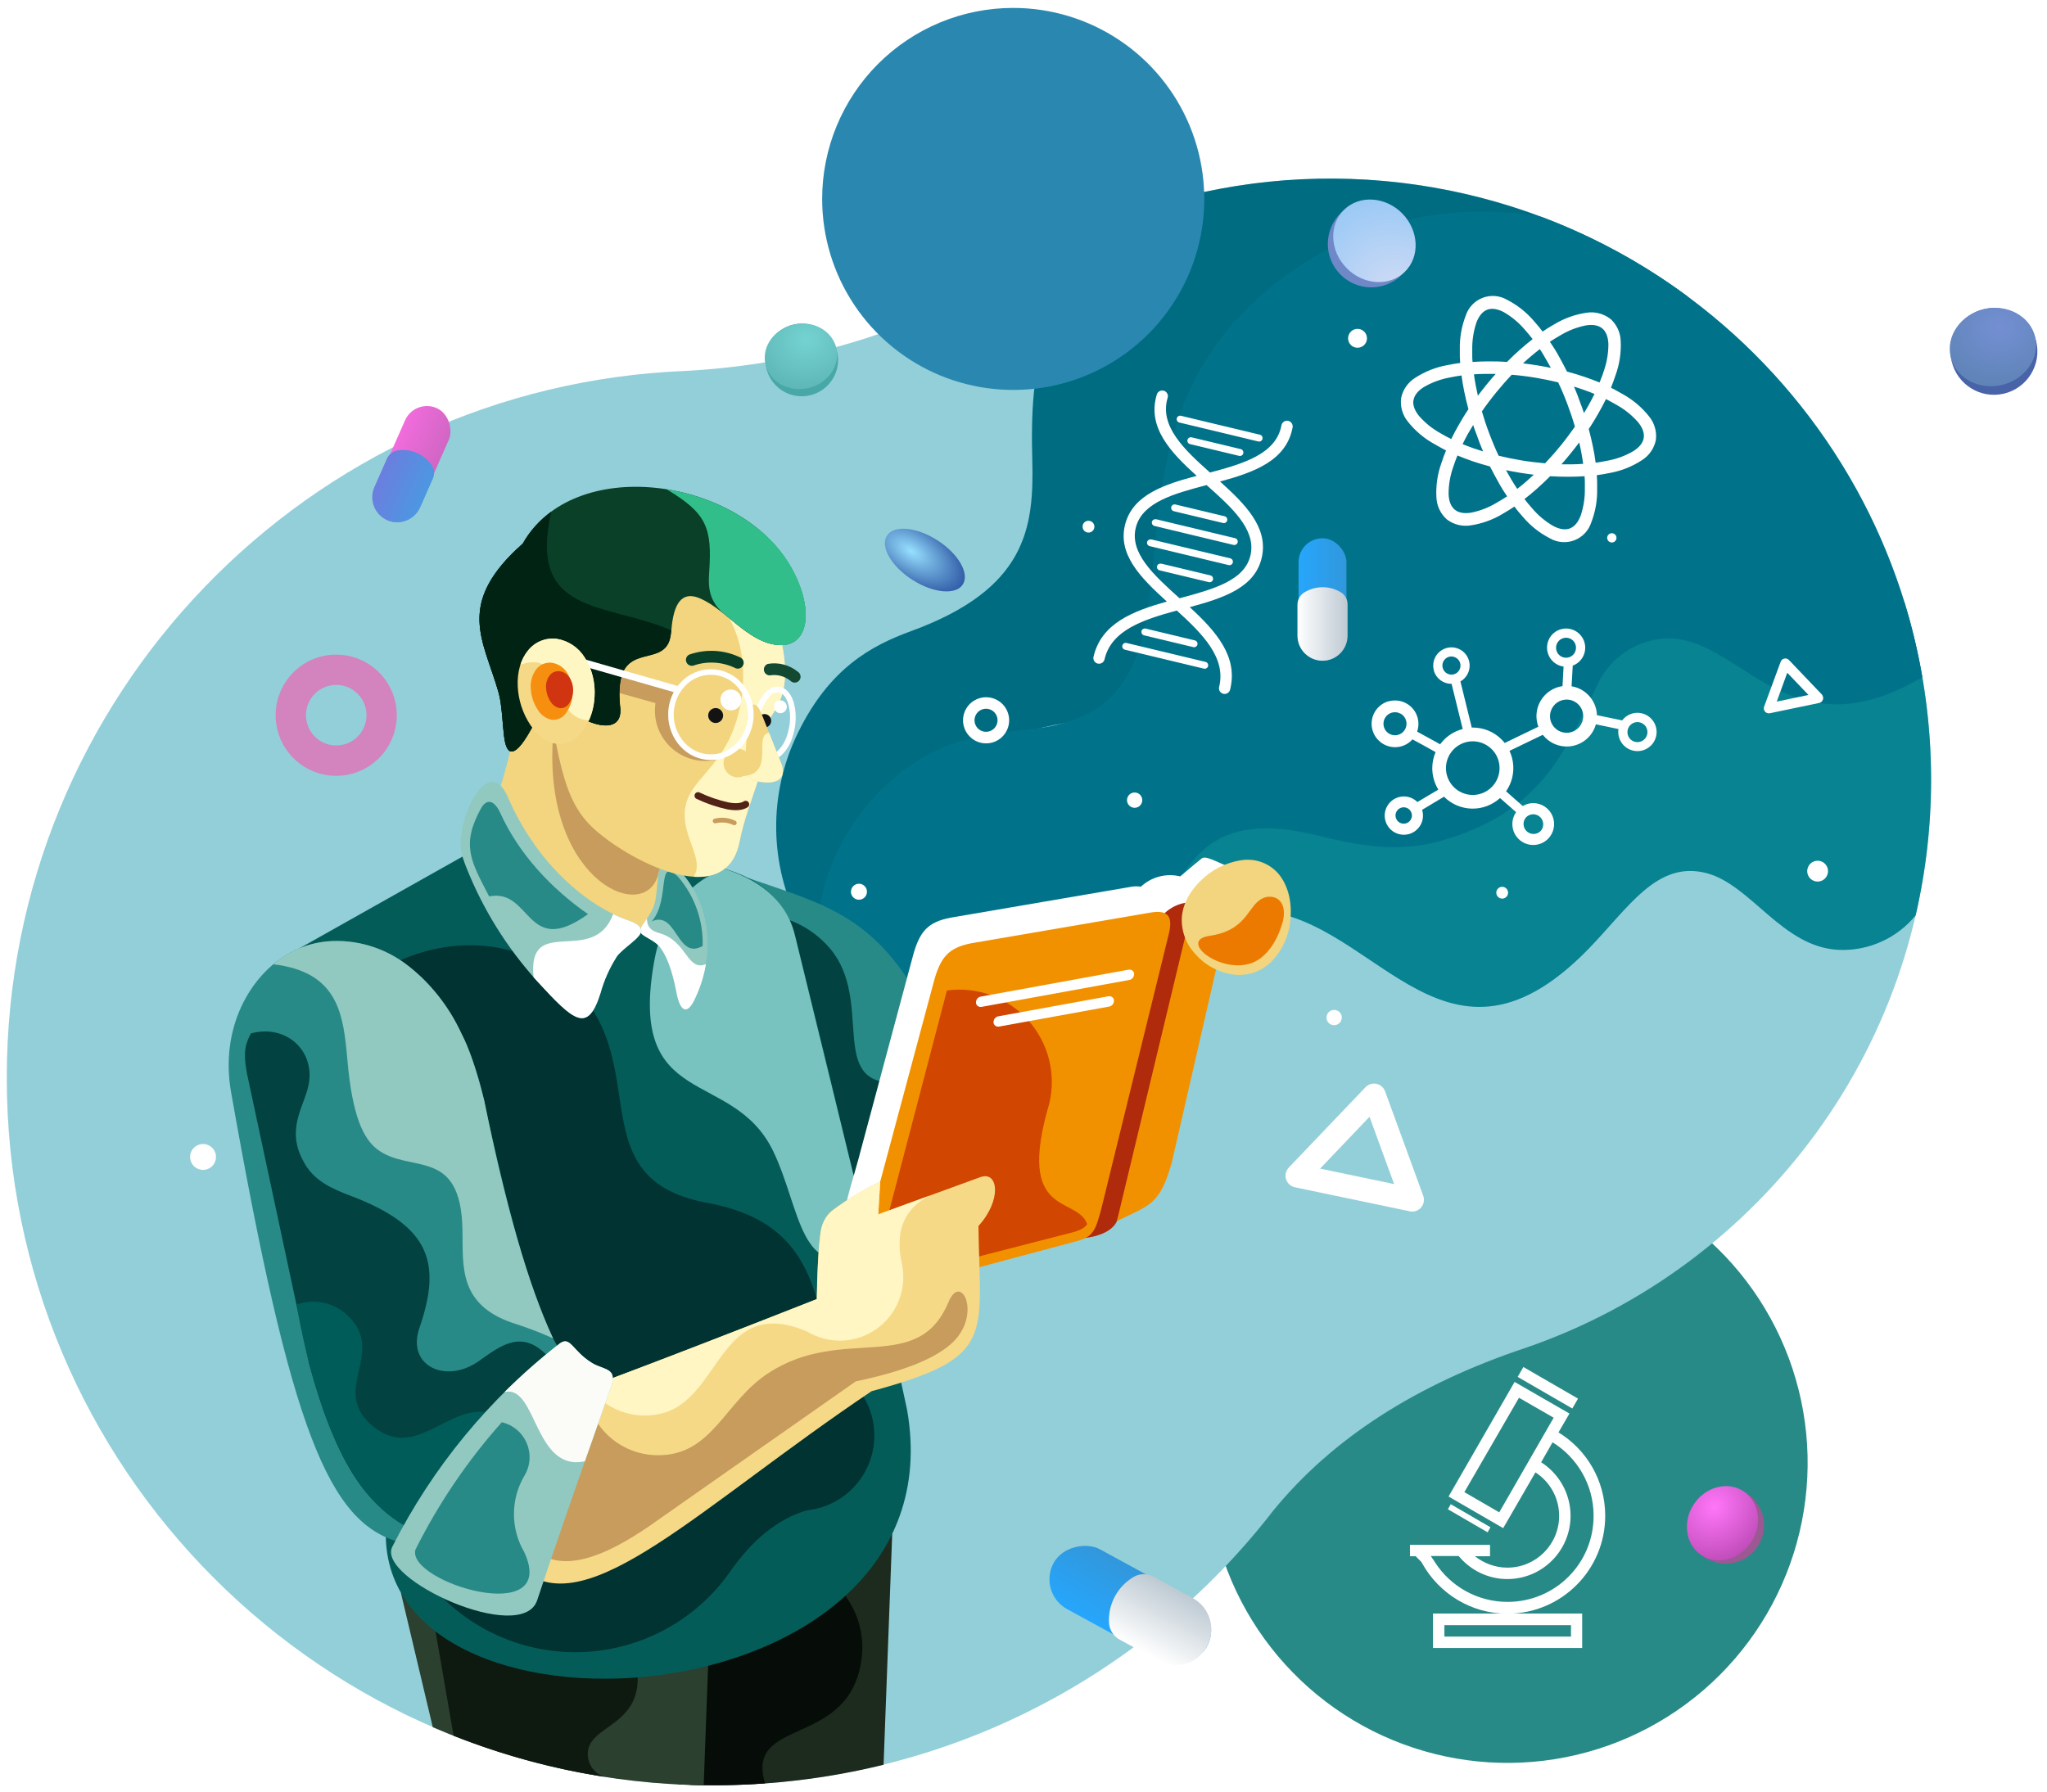
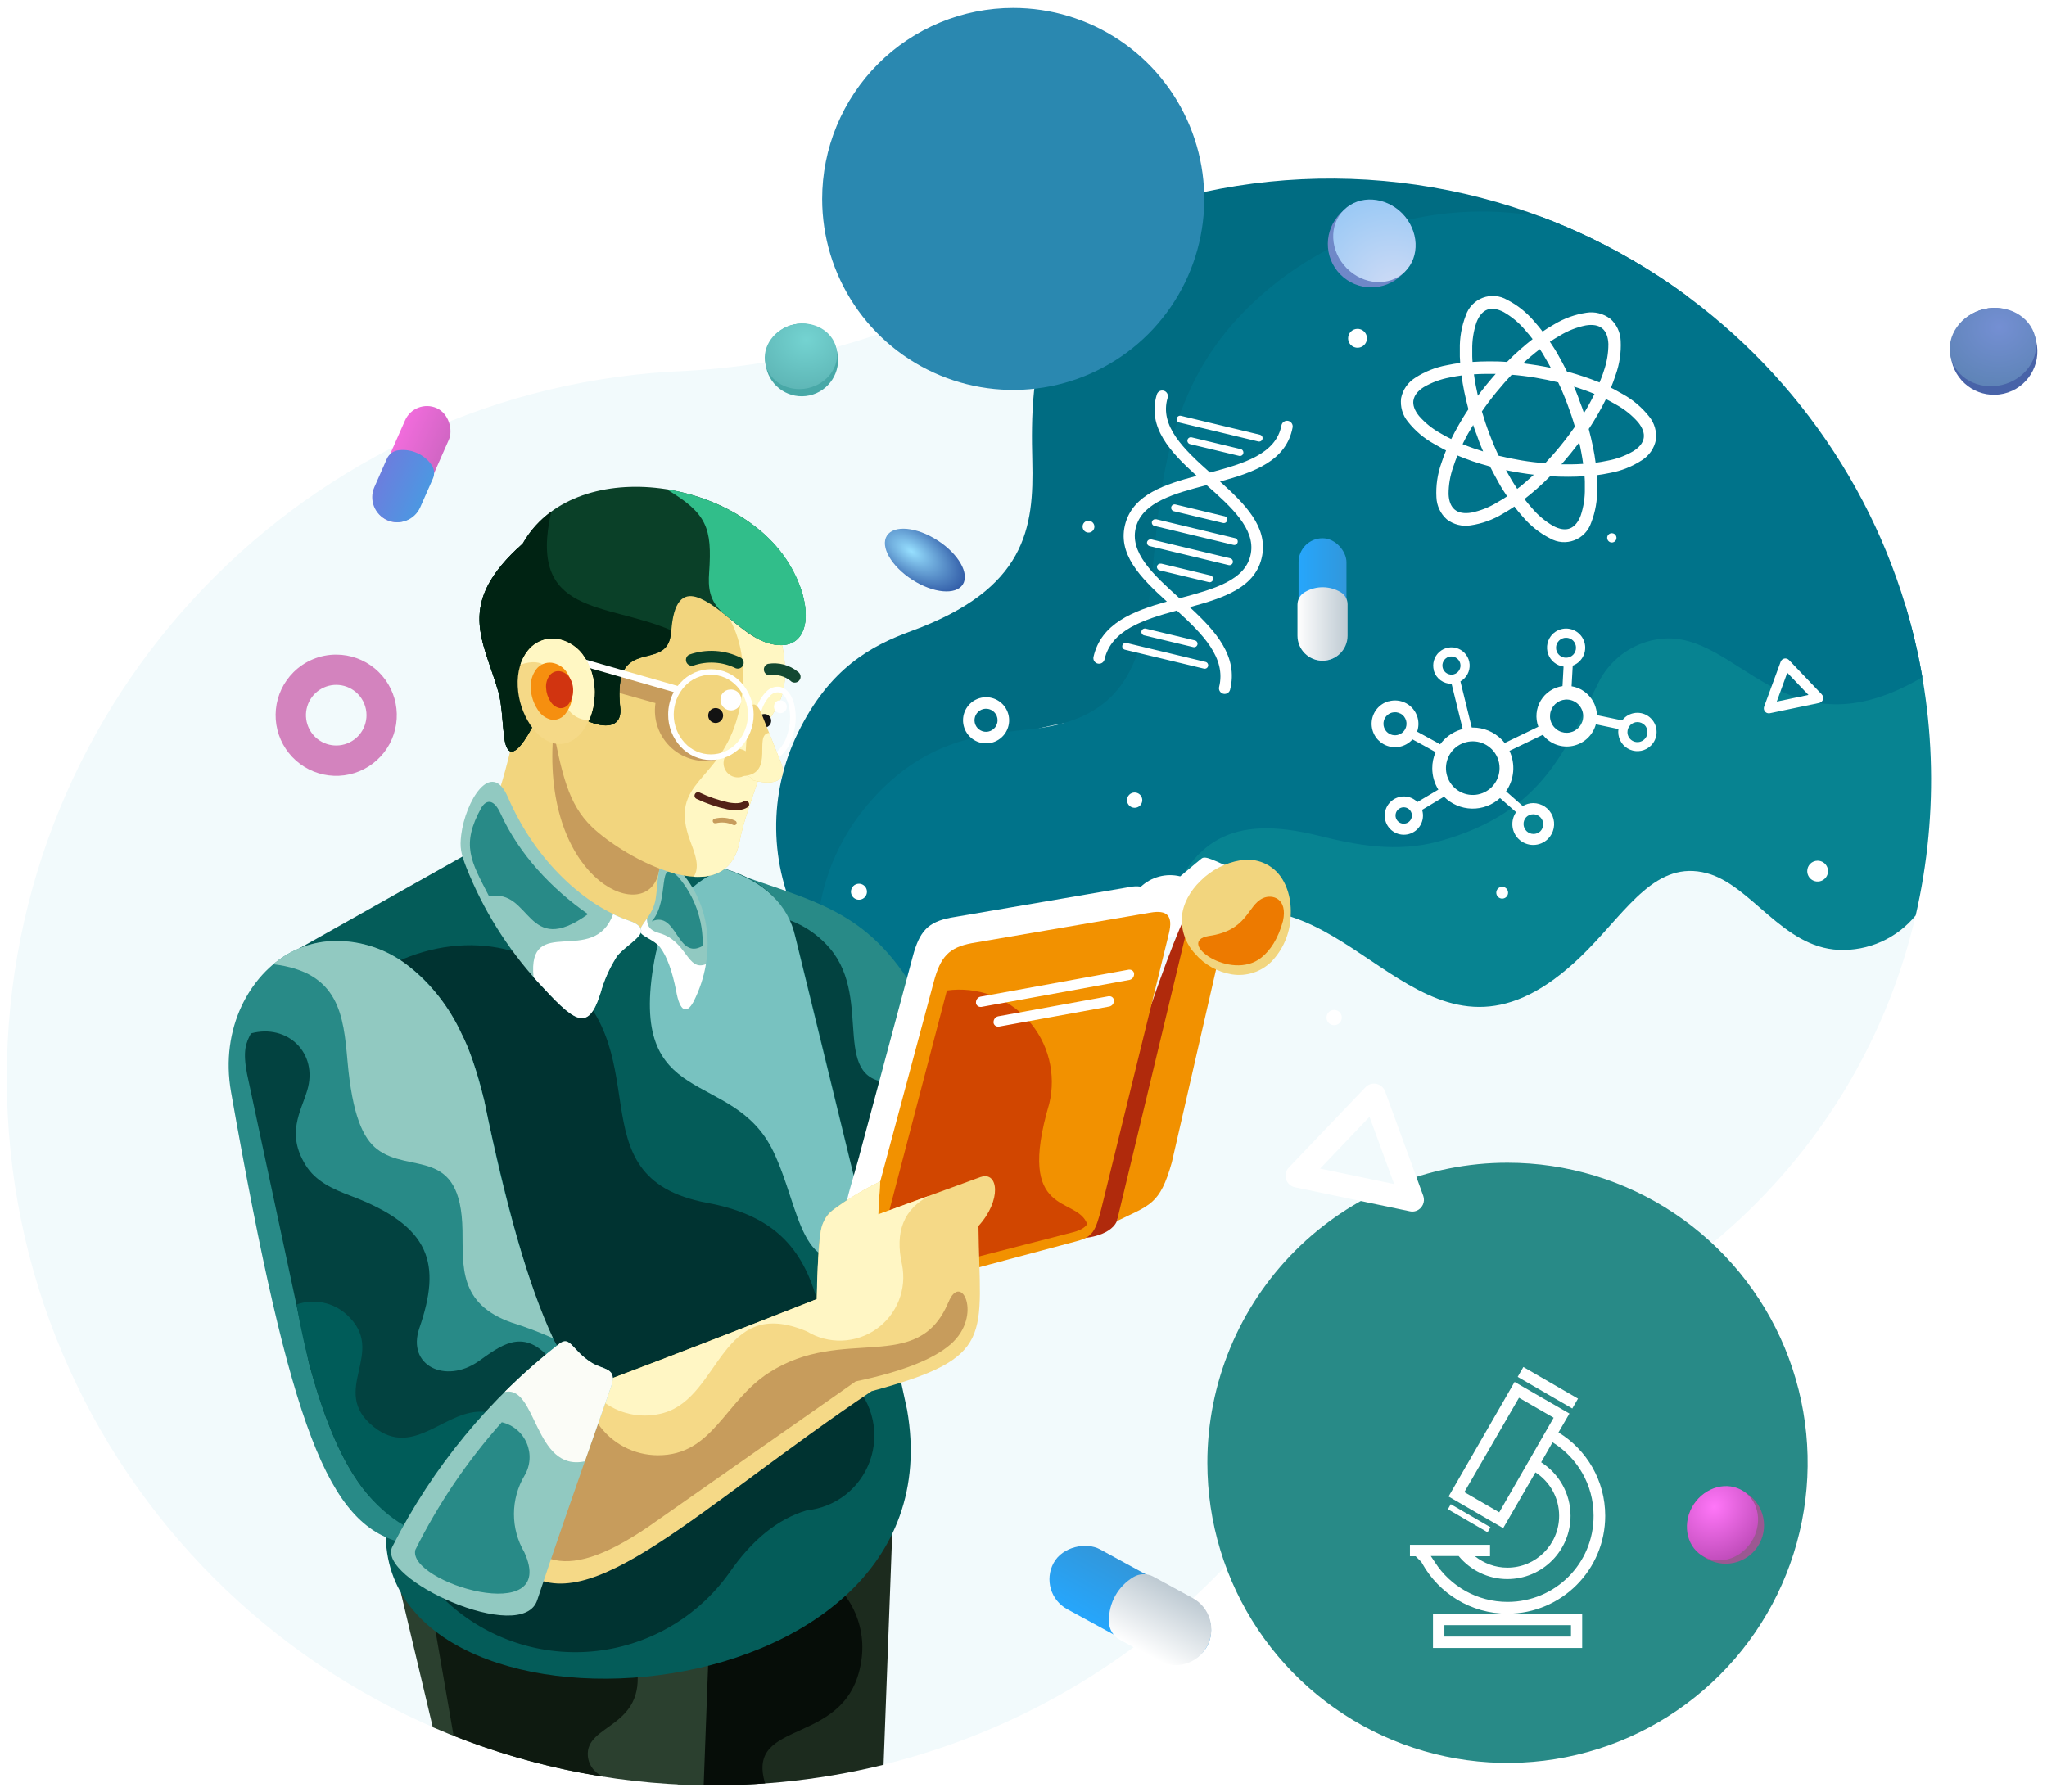
<svg xmlns="http://www.w3.org/2000/svg" width="1206" height="1056" viewBox="0 0 1206 1056" fill="none">
  <g filter="url(#filter0_d)">
    <g clip-path="url(#clip0)">
      <path fill-rule="evenodd" clip-rule="evenodd" d="M596.37 155.042C652.551 119.818 717.528 101.178 783.827 101.264C979.274 101.264 1137.7 259.781 1137.7 455.336C1137.7 610.654 1037.73 742.595 898.653 790.306C834.274 811.789 784.765 843.747 750.126 886.181C711.229 936.564 661.296 977.347 604.171 1005.39C547.046 1033.43 484.252 1047.98 420.622 1047.93C190.536 1047.98 4 861.343 4 631.112C4 406.356 181.763 223.176 404.293 214.572C475.991 210.47 540.017 190.627 596.37 155.042Z" fill="#F2FAFC" />
      <path fill-rule="evenodd" clip-rule="evenodd" d="M888.158 681.168C923.132 681.168 957.32 691.539 986.4 710.97C1015.48 730.4 1038.15 758.018 1051.53 790.329C1064.91 822.641 1068.41 858.196 1061.59 892.498C1054.77 926.8 1037.93 958.308 1013.2 983.039C988.466 1007.77 956.958 1024.61 922.656 1031.43C888.354 1038.26 852.799 1034.75 820.487 1021.37C788.176 1007.99 760.558 985.322 741.128 956.242C721.697 927.162 711.326 892.974 711.326 858C711.323 834.777 715.895 811.781 724.781 790.326C733.667 768.87 746.692 749.376 763.113 732.955C779.534 716.534 799.029 703.509 820.484 694.623C841.939 685.737 864.935 681.165 888.158 681.168Z" fill="#288A87" />
-       <path fill-rule="evenodd" clip-rule="evenodd" d="M596.37 155.042C652.551 119.818 717.528 101.178 783.827 101.264C979.274 101.264 1137.7 259.781 1137.7 455.336C1137.7 610.654 1037.73 742.595 898.653 790.306C834.274 811.789 784.765 843.747 750.126 886.181C711.229 936.564 661.296 977.347 604.171 1005.39C547.046 1033.43 484.252 1047.98 420.622 1047.93C190.536 1047.98 4 861.343 4 631.112C4 406.356 181.763 223.176 404.293 214.572C475.991 210.47 540.017 190.627 596.37 155.042Z" fill="#93CFD9" />
      <path fill-rule="evenodd" clip-rule="evenodd" d="M633.91 552.496C657.952 571.268 668.375 576.667 665.179 568.695C673.434 557.89 683.972 549.041 696.041 542.783C708.11 536.524 721.411 533.01 734.995 532.49C807.747 529.692 848.518 644.217 935.324 555.729C959.296 531.291 975.956 502.751 1005.5 510.538C1031.77 517.49 1050.11 554.199 1083.26 555.729C1091.88 556.106 1100.47 554.466 1108.35 550.939C1116.23 547.411 1123.17 542.094 1128.63 535.41C1142.7 474.344 1140.4 410.644 1121.96 350.753C1119.02 355.879 1114.99 360.299 1110.16 363.701C1105.33 367.104 1099.81 369.406 1094 370.446C1077.74 373.348 1064.46 365.353 1049.87 356.436C984.138 316.286 937.443 338.968 904.663 404.408C895.769 422.137 886.318 437.068 860.956 440.162C837.001 443.082 815.912 419.547 789.472 402.948C692.886 342.358 576.775 451.894 633.91 552.566" fill="#078391" />
      <path fill-rule="evenodd" clip-rule="evenodd" d="M471.434 541.007L518.858 562.907C545.107 300.035 792.669 519.055 858.507 326.245C888.386 247.3 971.318 291.674 999.529 232.387C1004.24 222.496 1006.2 211.518 1005.2 200.607C1004.2 189.697 1000.28 179.258 993.849 170.388C952.182 139.626 904.275 118.39 853.509 108.179C802.742 97.968 750.355 99.031 700.044 111.292C608.999 147.515 606.897 216.466 608.183 267.428C609.173 307.126 604.709 343.053 536.821 367.873C513.577 376.355 488.667 389.617 470.01 428.03C461.402 445.661 457.048 465.067 457.295 484.688C457.543 504.309 462.385 523.598 471.434 541.007Z" fill="#006C82" />
      <path fill-rule="evenodd" clip-rule="evenodd" d="M907.964 123.737C992.213 155.414 1061.29 217.935 1101.21 298.644C1106.01 308.378 1110.36 318.308 1114.25 328.435C1122.53 349.987 1128.66 372.302 1132.56 395.057C1051.07 443.082 1024.2 367.022 978.301 372.462C970.931 373.337 963.872 375.945 957.701 380.071C951.53 384.197 946.422 389.726 942.794 396.205C923.32 434.443 911.265 474.42 847.667 491.801C822.739 498.597 798.801 493.939 777.191 488.533C724.642 475.393 701.972 491.871 686.025 534.176L570.817 574.64L482.691 571.476C479.918 553.82 480.925 535.775 485.645 518.537C490.365 501.299 498.689 485.26 510.068 471.482C543.926 430.498 579.711 428.881 609.607 425.388C722.627 412.213 640.65 277.091 730.6 182.051C753.005 158.369 780.95 140.64 811.915 130.466C842.879 120.291 875.889 117.991 907.964 123.772" fill="#00738A" />
      <path fill-rule="evenodd" clip-rule="evenodd" d="M399.307 1047.44L374.9 984.488C374.692 967.802 424.942 939.586 525.651 899.842C522.257 990.56 520.561 1035.92 520.561 1035.92C480.921 1045.66 440.07 1049.54 399.307 1047.44Z" fill="#1C2B1E" />
      <path fill-rule="evenodd" clip-rule="evenodd" d="M406.516 1047.76C421.274 1048.27 436.05 1047.99 450.778 1046.9C438.618 1007.12 501.503 1026.76 507.722 972.582C508.975 961.655 506.669 950.615 501.148 941.105C495.627 931.594 487.185 924.121 477.079 919.795C462.28 920.085 447.817 924.267 435.145 931.921C422.473 939.575 412.037 950.431 404.886 963.398C397.735 976.365 394.121 990.987 394.407 1005.79C394.693 1020.6 398.869 1035.07 406.516 1047.76Z" fill="#060D08" />
      <path fill-rule="evenodd" clip-rule="evenodd" d="M254.967 1013.77C305.385 1035.63 359.635 1047.26 414.577 1048C414.577 1048 415.845 1014 418.364 946.006C358.086 963.033 293.804 958.962 236.153 934.465L254.967 1013.77Z" fill="#2B402F" />
      <path fill-rule="evenodd" clip-rule="evenodd" d="M267.197 1018.8C295.804 1030.13 325.582 1038.25 355.983 1042.99C353.367 1042.12 351.063 1040.51 349.35 1038.35C347.638 1036.19 346.592 1033.57 346.341 1030.83C344.604 1011.57 380.702 1014.68 375.143 977.831C373.933 969.819 370.122 962.427 364.299 956.796C358.476 951.164 350.963 947.605 342.919 946.666L254.324 944.146C262.941 993.891 267.243 1018.76 267.231 1018.76" fill="#0E1A10" />
      <path fill-rule="evenodd" clip-rule="evenodd" d="M545.611 591.569C552.299 607.212 535.9 627.704 535.9 627.704C517.312 766.893 485.43 728.724 440.252 513.197C485.574 528.979 516.496 535.271 545.611 591.639" fill="#288A87" />
      <path fill-rule="evenodd" clip-rule="evenodd" d="M449.893 534.854C480.733 706.974 506.791 739.999 528.065 633.927C487.138 635.474 515.21 585.764 488.962 554.878C484.081 549.129 478.115 544.399 471.405 540.96C464.695 537.522 457.373 535.441 449.858 534.837" fill="#024240" />
      <path fill-rule="evenodd" clip-rule="evenodd" d="M335.276 864.297L208.655 888.109C208.655 888.109 197.971 776.974 176.569 554.721L277.62 497.867L395.312 502.456C430.42 505.602 459.587 514.623 468.655 548.047C513.821 728.654 534.424 826.823 534.424 826.823C567.169 1013.95 214.457 1034.62 227.642 892.35C228.267 885.676 236.953 907.402 240.809 899.963C265.355 871.997 311.147 882.478 335.276 864.297Z" fill="#045C59" />
      <path fill-rule="evenodd" clip-rule="evenodd" d="M502.564 687.235C515.303 726.957 517.915 742.38 510.398 733.504C471.139 752.484 471.938 708.614 455.609 674.529C431.671 624.559 369.307 651.326 385.532 561.865C389.788 538.313 402.764 516.552 426.876 507.983C450.443 515.619 464.341 528.979 468.568 548.064C491.232 640.856 502.564 687.247 502.564 687.235Z" fill="#78C2C0" />
      <path fill-rule="evenodd" clip-rule="evenodd" d="M502.564 811.024L260.978 937.732C272.453 948.986 286.225 957.622 301.35 963.048C316.475 968.475 332.594 970.563 348.601 969.169C364.609 967.776 380.125 962.933 394.086 954.975C408.047 947.016 420.122 936.13 429.482 923.063C443.032 903.364 458.33 891.006 475.377 885.989C483.655 885.14 491.526 881.973 498.087 876.853C504.648 871.732 509.634 864.865 512.472 857.039C515.31 849.212 515.886 840.744 514.134 832.605C512.381 824.466 508.371 816.986 502.564 811.024Z" fill="#003331" />
      <path fill-rule="evenodd" clip-rule="evenodd" d="M202.331 583.643C181.244 606.886 167.56 635.891 163.027 666.953C158.494 698.014 163.318 729.723 176.882 758.029C190.446 786.334 212.135 809.952 239.179 825.865C266.222 841.778 297.393 849.265 328.709 847.368C392.776 843.492 460.629 822.356 481.197 761.522C471.66 727.716 452.065 711.447 416.644 704.825C334.998 689.547 392.862 612.374 325.061 567.201C290.944 544.466 241.678 548.359 202.331 583.643Z" fill="#003331" />
      <path fill-rule="evenodd" clip-rule="evenodd" d="M506.264 677.171C497.838 708.04 493.721 712.751 504.283 727.16C514.845 741.569 531.522 741.76 546.774 732.374L621.975 712.281C631.582 709.796 633.111 706.041 636.533 693.006L671.276 551.436C697.09 551.662 720.768 533.186 725.597 507.514C715.799 503.429 710.275 500.005 707.93 501.899C707.93 501.899 702.354 506.384 695.318 512.432C691.259 511.439 687.016 511.474 682.973 512.533C678.93 513.592 675.214 515.642 672.162 518.498C669.902 518.166 667.6 518.248 665.37 518.742L560.133 536.749C546.791 539.304 541.736 544.657 537.758 559.657L506.246 677.102" fill="white" />
      <path fill-rule="evenodd" clip-rule="evenodd" d="M658.073 715.532C669.191 635.277 684.2 572.763 703.101 527.989C711.566 519.229 715.793 514.843 715.782 514.831C730.113 500.005 729.783 509.878 727.247 520.167L690.402 680.891C683.349 706.042 677.495 705.989 658.073 715.532Z" fill="#F29100" />
-       <path fill-rule="evenodd" clip-rule="evenodd" d="M634.588 725.561C677.739 596.192 691.271 536.905 686.025 534.194C694.398 526.407 703.484 527.797 703.067 527.989L658.04 715.532C654.027 724.796 637.194 726.134 634.588 725.561Z" fill="#B02A0C" />
+       <path fill-rule="evenodd" clip-rule="evenodd" d="M634.588 725.561C694.398 526.407 703.484 527.797 703.067 527.989L658.04 715.532C654.027 724.796 637.194 726.134 634.588 725.561Z" fill="#B02A0C" />
      <path fill-rule="evenodd" clip-rule="evenodd" d="M518.597 692.223C512.118 697.893 508 705.788 507.057 714.349C506.115 722.909 508.416 731.512 513.506 738.457C518.596 745.402 526.105 750.184 534.548 751.857C542.992 753.531 551.756 751.974 559.108 747.496L634.326 727.403C643.916 724.917 645.462 721.163 648.884 708.127L688.699 545.943C691.184 535.515 687.605 532.039 677.721 533.777L572.501 551.784C559.142 554.339 554.087 559.692 550.109 574.692C550.109 574.692 539.605 613.869 518.597 692.223Z" fill="#F29100" />
      <path fill-rule="evenodd" clip-rule="evenodd" d="M730.774 502.994C734.796 502.26 738.938 502.566 742.809 503.883C746.679 505.2 750.149 507.485 752.888 510.521C758.291 516.691 761.14 526.059 760.358 536.592C759.857 546.36 755.847 555.619 749.067 562.664C746.058 565.65 742.39 567.887 738.359 569.194C734.327 570.501 730.045 570.842 725.858 570.19C717.396 568.83 709.686 564.52 704.092 558.023C701.419 555.158 699.349 551.785 698.006 548.103C696.663 544.421 696.074 540.506 696.274 536.592C696.865 528.58 701.069 521.14 707.236 515.127C713.624 508.717 721.853 504.463 730.774 502.96" fill="#F2D57E" />
      <path fill-rule="evenodd" clip-rule="evenodd" d="M404.744 502.995C428.456 487.612 426.267 459.142 419.093 432.879C415.632 420.155 407.903 409.008 397.203 401.308C386.503 393.609 373.483 389.825 360.325 390.59C346.666 391.36 333.585 396.363 322.896 404.906C312.207 413.449 304.439 425.108 300.671 438.267C296.888 454.129 292.066 469.725 286.235 484.953C320.978 548.133 382.995 555.694 386.191 534.594C388.797 510.156 397.413 501.743 404.744 502.995Z" fill="#F2D57E" />
      <path fill-rule="evenodd" clip-rule="evenodd" d="M298.048 474.542C300.287 492.303 308.942 508.631 322.381 520.448C335.821 532.265 353.117 538.756 371.008 538.696C365.479 536.665 360.602 533.174 356.896 528.593C353.191 524.011 350.795 518.511 349.963 512.677C349.131 506.842 349.894 500.891 352.171 495.456C354.448 490.02 358.154 485.304 362.896 481.807C366.461 477.917 369.204 473.345 370.958 468.368C372.712 463.39 373.442 458.108 373.104 452.841C372.765 447.574 371.366 442.429 368.989 437.717C366.612 433.005 363.308 428.822 359.274 425.421C355.24 422.02 350.561 419.47 345.517 417.924C340.472 416.379 335.168 415.87 329.923 416.429C324.677 416.988 319.598 418.602 314.992 421.175C310.386 423.748 306.348 427.227 303.12 431.402L308.888 432.41L298.117 474.559" fill="#F2D57E" />
      <path fill-rule="evenodd" clip-rule="evenodd" d="M325.6 433.835C460.403 335.197 415.22 487.717 388.137 509.843C381.971 541.459 321.465 516.987 325.6 433.835Z" fill="#C79C5C" />
      <path fill-rule="evenodd" clip-rule="evenodd" d="M389.005 554.356C392.845 559.466 396.058 567.948 398.438 580.289C400.575 592.038 404.483 593.829 408.583 586.268C421.681 560.405 419.718 529.275 399.793 508.244C385.896 496.842 388.519 512.311 386.226 525.955C384.576 535.81 376.689 540.972 377.227 544.848C377.644 547.751 385.41 549.541 389.005 554.356Z" fill="#91C9C1" />
      <path fill-rule="evenodd" clip-rule="evenodd" d="M413.968 553.417C414.412 538.545 409.282 524.044 399.585 512.763C386.539 500.161 395.138 526.355 383.95 538.939C398.959 532.247 398.751 562.178 413.951 553.417" fill="#288A87" />
      <path fill-rule="evenodd" clip-rule="evenodd" d="M325.079 421.546C317.262 388.835 335.241 355.498 367.9 342.167C400.559 328.835 438.689 339.247 458.701 366.969C471.278 414.177 448.834 415.063 451.561 428.986C454.254 442.23 440.096 469.101 435.736 491.818C427.554 534.315 367.987 501.865 348.565 483.128C334.79 469.762 331.003 452.311 325.079 421.616" fill="#F2D57E" />
      <path fill-rule="evenodd" clip-rule="evenodd" d="M400.575 336.466C411.935 336.836 423.065 339.772 433.131 345.055C443.196 350.337 451.938 357.829 458.701 366.97C471.278 414.177 448.833 415.063 451.561 428.986C454.253 442.23 440.096 469.101 435.735 491.819C432.591 508.174 421.838 513.423 408.67 512.676C412.492 506.958 409.661 499.727 406.725 491.819C393.158 455.683 424.67 457.804 435.006 416.714C442.945 385.15 435.127 348.528 400.575 336.448" fill="#FFF7C3" />
      <path fill-rule="evenodd" clip-rule="evenodd" d="M332.323 426.448C317.012 391.523 338.119 371.825 395.642 367.352C427.71 386.61 417.86 413.308 409.105 429.698C395.433 455.266 366.875 473.846 404.797 502.908C409.14 506.384 407.211 508 400.02 505.584C357.546 491.679 336.579 473.429 332.27 426.361" fill="#F2D57E" />
      <path fill-rule="evenodd" clip-rule="evenodd" d="M332.322 426.448C319.016 396.077 333.237 377.242 374.987 369.942C375.178 370.776 375.404 371.593 375.647 372.393C375.89 373.192 375.873 374.304 376.029 375.243C376.129 377.048 376.326 378.847 376.62 380.631C365.78 384.107 360.985 393.632 366.301 394.536C394.808 398.986 355.496 455.857 388.502 462.879C383.29 475.046 384.576 487.578 404.796 503.064C409.139 506.54 407.211 508.157 400.019 505.741C357.546 491.836 336.578 473.586 332.27 426.518" fill="#F2D57E" />
      <path d="M408.288 388.261C407.465 388.429 406.61 388.292 405.88 387.877C405.15 387.462 404.595 386.797 404.317 386.004C404.04 385.211 404.059 384.345 404.37 383.565C404.682 382.785 405.265 382.144 406.012 381.761C410.967 380.007 416.224 379.268 421.471 379.587C426.717 379.907 431.846 381.278 436.552 383.621C437.271 384.084 437.794 384.796 438.022 385.621C438.249 386.446 438.164 387.326 437.783 388.092C437.402 388.858 436.752 389.457 435.958 389.774C435.163 390.09 434.28 390.103 433.477 389.808C429.609 387.884 425.394 386.755 421.083 386.49C416.771 386.224 412.45 386.826 408.375 388.261" fill="#0A4028" />
      <path d="M453.576 393.98C452.744 393.995 451.935 393.711 451.294 393.18C450.654 392.648 450.226 391.905 450.087 391.084C449.948 390.264 450.108 389.42 450.538 388.708C450.968 387.995 451.639 387.461 452.429 387.201C455.512 386.672 458.672 386.807 461.698 387.599C464.723 388.39 467.545 389.819 469.975 391.79C470.401 392.045 470.768 392.39 471.051 392.799C471.333 393.209 471.524 393.675 471.611 394.165C471.698 394.655 471.679 395.158 471.555 395.639C471.431 396.121 471.205 396.571 470.892 396.958C470.579 397.345 470.187 397.66 469.742 397.883C469.297 398.105 468.81 398.229 468.313 398.247C467.816 398.264 467.321 398.175 466.861 397.984C466.402 397.794 465.988 397.507 465.649 397.143C463.974 395.795 462.032 394.818 459.951 394.275C457.872 393.717 455.697 393.617 453.576 393.98Z" fill="#134831" />
      <path fill-rule="evenodd" clip-rule="evenodd" d="M421.612 413.238C422.483 413.235 423.335 413.49 424.06 413.972C424.786 414.454 425.352 415.141 425.686 415.945C426.021 416.749 426.11 417.635 425.941 418.489C425.772 419.344 425.353 420.129 424.737 420.745C424.121 421.361 423.337 421.78 422.483 421.949C421.628 422.118 420.743 422.03 419.939 421.695C419.136 421.36 418.449 420.794 417.968 420.068C417.486 419.342 417.231 418.489 417.234 417.618C417.234 416.457 417.696 415.342 418.517 414.521C419.338 413.7 420.451 413.238 421.612 413.238Z" fill="#131313" />
      <path fill-rule="evenodd" clip-rule="evenodd" d="M450.346 416.767C451.134 416.763 451.905 416.994 452.562 417.43C453.219 417.866 453.732 418.488 454.035 419.216C454.338 419.944 454.418 420.745 454.265 421.519C454.112 422.293 453.733 423.004 453.176 423.561C452.618 424.119 451.908 424.499 451.135 424.652C450.361 424.805 449.56 424.724 448.833 424.421C448.105 424.118 447.484 423.605 447.048 422.947C446.612 422.29 446.381 421.518 446.385 420.73C446.389 419.68 446.808 418.675 447.55 417.932C448.292 417.19 449.296 416.771 450.346 416.767Z" fill="#131313" />
      <path d="M464.555 411.274C463.548 407.624 461.793 404.965 459.5 404.165L458.927 404.026C457.941 403.918 456.943 404.051 456.02 404.414C455.097 404.778 454.276 405.36 453.628 406.112C451.388 408.444 449.717 411.264 448.747 414.351C446.698 420.296 446.361 426.699 447.774 432.827C448.782 436.477 450.554 439.136 452.829 439.936L453.403 440.092C454.39 440.192 455.386 440.054 456.308 439.688C457.231 439.322 458.051 438.739 458.701 437.989C460.942 435.656 462.612 432.837 463.582 429.75C464.093 428.299 464.494 426.812 464.781 425.301C465.78 420.669 465.702 415.871 464.555 411.274ZM460.594 401.054C463.965 402.236 466.449 405.712 467.752 410.388C469.041 415.512 469.136 420.864 468.029 426.031C467.705 427.688 467.263 429.32 466.709 430.915C465.561 434.496 463.599 437.762 460.977 440.457C459.953 441.584 458.668 442.443 457.236 442.958C455.803 443.473 454.267 443.629 452.76 443.412C452.413 443.333 452.071 443.234 451.735 443.116C448.365 441.952 445.881 438.458 444.595 433.783C443.288 428.661 443.187 423.307 444.3 418.14C444.623 416.482 445.064 414.85 445.62 413.256C446.772 409.671 448.734 406.4 451.353 403.696C452.375 402.567 453.659 401.708 455.093 401.196C456.526 400.683 458.064 400.533 459.57 400.758C459.917 400.835 460.26 400.933 460.594 401.054Z" fill="white" />
      <path fill-rule="evenodd" clip-rule="evenodd" d="M440.668 419.513C441.103 409.901 445.22 408.128 448.624 416.488L459.985 445.15C464.259 455.231 457.414 459.455 443.604 455.77C443.297 455.193 442.877 454.684 442.37 454.272C441.863 453.86 441.278 453.554 440.651 453.371C440.022 453.191 439.364 453.136 438.714 453.211C438.064 453.285 437.436 453.487 436.864 453.806C435.507 454.167 434.081 454.183 432.716 453.852C431.352 453.52 430.092 452.852 429.052 451.908C428.011 450.964 427.224 449.775 426.761 448.448C426.299 447.122 426.176 445.7 426.403 444.314C426.631 442.927 427.202 441.62 428.064 440.511C428.926 439.402 430.052 438.527 431.34 437.965C432.627 437.404 434.034 437.174 435.433 437.296C436.832 437.419 438.178 437.89 439.348 438.667C440.228 425.921 440.668 419.547 440.668 419.547" fill="#F2D57E" />
      <path d="M421.647 481.094C421.473 481.142 421.29 481.155 421.111 481.133C420.931 481.11 420.758 481.052 420.601 480.963C420.443 480.873 420.305 480.754 420.194 480.611C420.083 480.468 420.001 480.304 419.953 480.13C419.906 479.955 419.892 479.773 419.915 479.593C419.938 479.413 419.995 479.24 420.085 479.082C420.174 478.925 420.294 478.787 420.437 478.676C420.58 478.565 420.743 478.483 420.918 478.435C422.957 477.905 425.073 477.734 427.171 477.931C429.271 478.16 431.316 478.748 433.217 479.669C433.381 479.744 433.529 479.851 433.652 479.983C433.775 480.116 433.869 480.272 433.931 480.442C433.993 480.612 434.019 480.793 434.01 480.974C434.001 481.154 433.955 481.331 433.877 481.494C433.8 481.659 433.692 481.808 433.557 481.931C433.423 482.054 433.266 482.149 433.094 482.21C432.923 482.272 432.741 482.298 432.559 482.289C432.377 482.279 432.199 482.234 432.035 482.154C428.783 480.617 425.096 480.267 421.612 481.164" fill="#C79C5C" />
      <path d="M410.39 466.755C410.143 466.641 409.92 466.479 409.735 466.279C409.55 466.078 409.406 465.844 409.312 465.588C409.218 465.332 409.175 465.06 409.185 464.788C409.196 464.515 409.26 464.248 409.374 464C409.488 463.752 409.65 463.529 409.85 463.344C410.05 463.159 410.285 463.015 410.54 462.921C410.796 462.827 411.068 462.783 411.34 462.794C411.612 462.805 411.88 462.869 412.127 462.983C417.598 465.594 423.351 467.565 429.273 468.858C433.408 469.6 436.378 469.391 438.185 468.232C438.413 468.083 438.668 467.98 438.936 467.929C439.204 467.879 439.48 467.882 439.747 467.939C440.013 467.995 440.266 468.104 440.491 468.259C440.716 468.414 440.907 468.612 441.055 468.841C441.203 469.07 441.304 469.327 441.352 469.595C441.401 469.864 441.396 470.139 441.337 470.406C441.279 470.672 441.168 470.925 441.011 471.148C440.855 471.372 440.656 471.562 440.426 471.708C437.716 473.447 433.738 473.881 428.544 472.942C422.293 471.59 416.219 469.52 410.442 466.772" fill="#522217" />
      <path fill-rule="evenodd" clip-rule="evenodd" d="M429.88 402.358C431.12 402.206 432.376 402.435 433.482 403.015C434.587 403.595 435.491 404.497 436.071 405.603C436.652 406.709 436.883 407.965 436.732 409.205C436.582 410.446 436.058 411.61 435.23 412.545C434.402 413.48 433.309 414.141 432.097 414.44C430.885 414.738 429.611 414.66 428.444 414.217C427.276 413.773 426.272 412.985 425.564 411.956C424.855 410.927 424.477 409.708 424.478 408.458C424.388 406.933 424.906 405.434 425.918 404.29C426.931 403.147 428.356 402.452 429.88 402.358Z" fill="white" />
      <path fill-rule="evenodd" clip-rule="evenodd" d="M459.969 408.719C460.732 408.758 461.466 409.029 462.072 409.495C462.679 409.961 463.129 410.601 463.363 411.329C463.598 412.057 463.606 412.84 463.385 413.572C463.165 414.305 462.727 414.953 462.13 415.431C461.533 415.909 460.805 416.194 460.042 416.248C459.28 416.302 458.518 416.123 457.86 415.734C457.201 415.346 456.677 414.766 456.355 414.071C456.034 413.377 455.931 412.602 456.06 411.848C456.103 411.382 456.239 410.93 456.461 410.518C456.682 410.107 456.985 409.744 457.349 409.452C457.714 409.16 458.134 408.944 458.584 408.818C459.035 408.692 459.505 408.659 459.969 408.719Z" fill="white" />
      <path fill-rule="evenodd" clip-rule="evenodd" d="M453.125 427.856L459.987 445.15C464.26 455.231 457.416 459.455 443.606 455.77C443.14 454.897 442.421 454.186 441.543 453.73C440.666 453.274 439.671 453.095 438.689 453.215C456.513 451.477 443.727 428.881 453.125 427.856Z" fill="#FFF7C3" />
      <path fill-rule="evenodd" clip-rule="evenodd" d="M366.648 393.267L398.664 403.696C396.375 407.821 395.214 412.477 395.298 417.194C395.381 421.912 396.706 426.524 399.139 430.565C401.572 434.607 405.026 437.936 409.155 440.215C413.283 442.495 417.939 443.646 422.654 443.551C417.918 444.722 412.966 444.707 408.236 443.507C403.507 442.308 399.146 439.96 395.54 436.673C391.933 433.386 389.191 429.26 387.558 424.66C385.924 420.06 385.449 415.128 386.174 410.301L364.963 404.374C361.489 398.314 362.068 394.611 366.7 393.267" fill="#C79C5C" />
      <path fill-rule="evenodd" clip-rule="evenodd" d="M323.498 402.288C321.292 409.241 300.794 457.786 297.111 430.706C295.999 422.624 295.773 410.822 293.637 403.696C284.621 372.41 268.152 351.848 307.951 316.321C337.726 263.777 434.016 277.109 464.972 328.488C479.912 353.238 477.775 378.893 456.842 375.938C440.009 373.574 427.814 355.463 412.788 348.771C405.249 345.417 398.457 346.79 396.111 362.294C395.156 368.621 395.764 374.704 390.9 378.667C386.036 382.63 378.497 382.143 372.747 385.62C367.379 388.818 363.609 395.405 365.242 412.091C368.299 433.678 336.214 421.164 323.394 402.34" fill="#0A4028" />
      <path fill-rule="evenodd" clip-rule="evenodd" d="M323.498 402.288C321.292 409.241 300.794 457.786 297.111 430.706C295.999 422.624 295.773 410.822 293.637 403.696C284.621 372.41 268.152 351.848 307.951 316.321C312.154 308.905 317.9 302.48 324.801 297.48C310.678 359.165 356.904 350.718 395.521 367.439C395.069 371.802 394.426 375.782 390.935 378.65C386.14 382.595 378.531 382.126 372.781 385.602C367.414 388.8 363.644 395.388 365.277 412.074C368.334 433.661 336.249 421.147 323.429 402.323" fill="#002313" />
      <path fill-rule="evenodd" clip-rule="evenodd" d="M323.498 402.288C321.291 409.241 300.793 457.786 297.11 430.706C295.998 422.624 295.773 410.822 293.636 403.696C284.846 373.227 268.986 352.891 305.032 318.997C301.628 327.391 300.339 336.493 301.278 345.502C302.218 354.51 305.357 363.15 310.42 370.659C315.483 378.168 322.314 384.316 330.31 388.562C338.307 392.807 347.225 395.02 356.278 395.005H358.536C361.114 395.037 363.692 394.886 366.249 394.553C365.016 398.621 364.512 404.252 365.346 412.126C368.403 433.713 336.318 421.199 323.498 402.375" fill="#002313" />
      <path fill-rule="evenodd" clip-rule="evenodd" d="M392.688 284.287C422.099 288.98 450.64 304.623 465.041 328.47C479.981 353.221 477.844 378.876 456.911 375.921C445.151 374.183 435.666 364.953 425.886 357.184C417.669 349.762 417.2 341.836 417.79 333.441C419.649 306.918 416.453 298.522 392.688 284.287Z" fill="#31BE8A" />
      <path fill-rule="evenodd" clip-rule="evenodd" d="M448.226 308.934C454.851 314.493 460.53 321.091 465.042 328.47C479.981 353.221 477.845 378.876 456.912 375.921C452.607 375.227 448.477 373.704 444.752 371.437C464.66 354.194 431.671 319.728 448.226 308.864" fill="#31BE8A" />
      <path d="M434.242 400.463C432.288 398.309 429.905 396.589 427.247 395.411C424.589 394.233 421.714 393.625 418.807 393.625C415.9 393.625 413.025 394.233 410.367 395.411C407.709 396.589 405.327 398.309 403.373 400.463C399.226 405.002 396.927 410.93 396.927 417.079C396.927 423.229 399.226 429.157 403.373 433.696C405.327 435.849 407.709 437.57 410.367 438.748C413.025 439.926 415.9 440.534 418.807 440.534C421.714 440.534 424.589 439.926 427.247 438.748C429.905 437.57 432.288 435.849 434.242 433.696C438.378 429.151 440.67 423.226 440.67 417.079C440.67 410.933 438.378 405.008 434.242 400.463ZM396.928 403.835L340.192 387.601L341.322 383.621L399.256 400.22C399.794 399.524 400.367 398.847 400.993 398.221C403.257 395.741 406.013 393.76 409.084 392.405C412.156 391.05 415.476 390.35 418.833 390.35C422.19 390.35 425.511 391.05 428.582 392.405C431.654 393.76 434.41 395.741 436.674 398.221C441.4 403.374 444.021 410.112 444.021 417.105C444.021 424.099 441.4 430.838 436.674 435.99C434.41 438.47 431.654 440.451 428.582 441.806C425.511 443.161 422.19 443.861 418.833 443.861C415.476 443.861 412.156 443.161 409.084 441.806C406.013 440.451 403.257 438.47 400.993 435.99C396.242 430.851 393.621 424.097 393.662 417.097C393.636 412.474 394.758 407.917 396.928 403.835Z" fill="white" />
      <path fill-rule="evenodd" clip-rule="evenodd" d="M327.807 372.41C331.227 372.929 334.492 374.189 337.375 376.102C340.259 378.014 342.69 380.532 344.501 383.482C348.773 390.249 350.803 398.193 350.303 406.181C350.077 413.784 347.518 421.133 342.972 427.23C338.924 432.288 333.609 435.069 327.807 434.287C322.004 433.505 316.585 429.316 312.485 423.232C308.003 416.476 305.428 408.633 305.032 400.533C304.598 391.981 306.857 384.542 310.956 379.484C312.92 376.955 315.503 374.976 318.455 373.737C321.406 372.498 324.627 372.041 327.807 372.41Z" fill="#F5D987" />
      <path fill-rule="evenodd" clip-rule="evenodd" d="M327.806 372.41C331.226 372.93 334.491 374.189 337.374 376.102C340.258 378.014 342.689 380.532 344.5 383.482C351.448 393.91 352.091 409.032 347.001 420.469C322.473 419.374 335.032 378.007 306.612 387.671C307.539 384.695 309.011 381.919 310.955 379.484C312.917 376.953 315.499 374.971 318.452 373.732C321.404 372.493 324.626 372.037 327.806 372.41Z" fill="#FFF7C3" />
      <path fill-rule="evenodd" clip-rule="evenodd" d="M325.096 386.541C326.957 386.82 328.735 387.503 330.304 388.542C331.873 389.581 333.197 390.95 334.182 392.555C336.499 396.229 337.6 400.541 337.326 404.878C337.211 409.015 335.822 413.016 333.348 416.332C332.434 417.644 331.189 418.691 329.74 419.366C328.29 420.041 326.688 420.319 325.096 420.173C323.367 419.807 321.733 419.082 320.3 418.046C318.867 417.011 317.667 415.687 316.775 414.159C314.341 410.484 312.937 406.222 312.71 401.819C312.357 397.734 313.506 393.661 315.941 390.365C317.008 388.991 318.412 387.917 320.016 387.247C321.62 386.577 323.37 386.334 325.096 386.541Z" fill="#F68F0F" />
      <path fill-rule="evenodd" clip-rule="evenodd" d="M329.734 391.529C330.939 391.707 332.089 392.147 333.104 392.82C334.119 393.493 334.973 394.382 335.606 395.422C337.113 397.798 337.825 400.593 337.638 403.4C337.568 406.075 336.669 408.662 335.067 410.805C334.479 411.656 333.675 412.335 332.738 412.771C331.801 413.208 330.764 413.387 329.734 413.29C328.615 413.052 327.558 412.583 326.631 411.912C325.704 411.242 324.926 410.385 324.349 409.397C322.771 407.023 321.864 404.266 321.726 401.419C321.492 398.779 322.233 396.144 323.811 394.015C324.498 393.122 325.405 392.424 326.444 391.988C327.482 391.552 328.616 391.394 329.734 391.529Z" fill="#D13410" />
      <path fill-rule="evenodd" clip-rule="evenodd" d="M389.006 554.356C392.845 559.466 396.059 567.948 398.439 580.289C400.576 592.038 404.484 593.829 408.584 586.268C412.127 579.311 414.593 571.857 415.897 564.159C404.727 568.626 404.919 550.636 388.641 545.909C384.611 544.727 381.206 543.197 381.154 537.305C378.931 540.486 376.95 542.832 377.228 544.849C377.645 547.751 385.41 549.541 389.006 554.356Z" fill="white" />
      <path fill-rule="evenodd" clip-rule="evenodd" d="M363.105 560.126C359.005 566.63 355.874 573.698 353.812 581.106C346.255 605.283 338.177 597.791 316.445 574.153C298.662 554.507 284.541 531.831 274.754 507.201C271.505 498.945 270.828 495.364 271.714 488.081C274.163 468.215 289.381 442.89 299.213 465.712C315.82 504.246 345.404 530.022 370.992 538.609C374.675 539.912 377.576 541.685 377.819 544.136C378.288 548.551 367.083 554.356 363.158 560.057" fill="#91C9C1" />
      <path fill-rule="evenodd" clip-rule="evenodd" d="M288.181 524.235C313.231 519.211 309.826 561.135 346.41 534.663C324.835 519.646 305.743 499.258 294.869 475.306C291.186 467.259 286.913 466.703 283.664 471.83C271.348 493.974 277.463 503.534 288.181 524.252" fill="#288A87" />
      <path fill-rule="evenodd" clip-rule="evenodd" d="M363.105 560.127C359.005 566.631 355.874 573.698 353.811 581.106C346.255 605.283 338.177 597.792 316.445 574.153L314.343 571.824C310.591 533.933 349.625 566.001 361.246 534.663C364.37 536.175 367.584 537.492 370.87 538.609C374.553 539.912 377.454 541.685 377.697 544.136C378.166 548.551 366.961 554.356 363.035 560.057" fill="white" />
      <path fill-rule="evenodd" clip-rule="evenodd" d="M755.876 538.713C752.975 549.246 748.406 556.094 743.038 560.353C725.128 574.57 692.157 550.793 712.169 547.525C735.221 544.327 734.752 529.588 744.029 525.277C749.501 522.722 758.777 525.277 755.876 538.713Z" fill="#ED7A00" />
      <path fill-rule="evenodd" clip-rule="evenodd" d="M523.983 709.188L567.291 738.822L630.992 722.415C635.822 721.337 639.001 719.645 640.529 717.339C634.484 700.358 598.195 714.245 618.172 646.355C620.248 637.739 620.191 628.747 618.005 620.159C615.819 611.571 611.57 603.647 605.628 597.075C599.686 590.502 592.231 585.481 583.909 582.447C575.587 579.412 566.65 578.457 557.875 579.663C535.281 666.013 523.983 709.188 523.983 709.188Z" fill="#D14600" />
      <path fill-rule="evenodd" clip-rule="evenodd" d="M335.276 797.171C271.887 866.035 236.258 904.934 236.258 904.934C193.715 894.036 171.393 839.407 136.128 639.524C129.475 601.789 147.333 570.347 170.871 557.432C206.153 538.087 265.494 556.424 285.263 644.599C316.636 793.191 335.241 797.206 335.241 797.206" fill="#288A87" />
      <path fill-rule="evenodd" clip-rule="evenodd" d="M577.939 689.512L517.417 711.586C517.417 711.586 517.799 705.12 518.598 692.206C508.73 696.941 499.34 702.616 490.56 709.153C481.666 715.688 482.343 728.063 481.197 761.522C481.197 761.522 410.529 789.541 350.163 812.101L308.298 921.603C346.758 952.211 411.884 884.129 513.491 815.786C587.285 795.867 577.175 783.961 576.463 718.452C590.273 703.243 588.188 686.14 577.939 689.547" fill="#F5D987" />
      <path fill-rule="evenodd" clip-rule="evenodd" d="M239.054 892.663L323.22 795.746C307.585 778.364 294.522 789.332 281.927 798.162C262.61 811.702 239.437 800.856 247.08 778.608C260.126 740.682 254.029 718.643 206.761 700.723C196.025 696.673 185.915 692.206 179.974 682.438C168.595 663.892 177.177 651.308 180.999 638.55C187.617 616.546 169.394 599.095 147.854 604.953C144.901 610.532 142.903 615.19 145.561 628.869C169.881 742.519 182.041 799.344 182.041 799.344C196.587 853.665 215.585 884.772 239.037 892.663" fill="#024240" />
      <path fill-rule="evenodd" clip-rule="evenodd" d="M301.54 775.41C309.822 778.003 317.943 781.085 325.86 784.639C311.372 753.423 297.851 706.731 285.298 644.564C280.85 626.754 276.386 613.597 271.904 605.092C264.779 589.514 254.063 575.849 240.635 565.219C226.93 554.362 209.578 549.191 192.169 550.775C180.666 551.994 169.804 556.679 161.021 564.211C199.951 568.835 202.348 594.472 204.728 621.221C207.577 653.359 213.97 666.812 222.1 673.122C241.504 688.122 271.644 671.088 272.477 721.007C272.842 741.864 270.011 764.355 301.523 775.41" fill="#91C9C1" />
      <path fill-rule="evenodd" clip-rule="evenodd" d="M237.873 894.749C273.855 873.741 289.912 851.487 286.044 827.988C262.436 825.398 244.248 856.197 220.032 836.678C193.332 815.091 228.892 793.069 204.224 770.63C200.299 767.06 195.478 764.624 190.276 763.583C185.075 762.543 179.688 762.935 174.692 764.72C179.626 792.82 186.372 817.414 194.93 838.503C205.805 865.792 220.142 884.575 237.942 894.853" fill="#005C59" />
      <path fill-rule="evenodd" clip-rule="evenodd" d="M558.743 763.486C566.178 744.784 579.189 771.342 560.167 788.063C549.953 797.032 531.278 804.349 504.144 810.016L381.588 895.931C355.305 913.781 337.533 918.561 324.609 914.702C323.219 872.559 332.455 845.977 352.317 834.957C356.264 840.697 361.548 845.388 367.714 848.625C373.879 851.863 380.74 853.549 387.702 853.538C419.944 853.538 426.771 821.904 452.881 804.992C496.831 776.487 540.659 806.73 558.743 763.382" fill="#C79C5C" />
      <path fill-rule="evenodd" clip-rule="evenodd" d="M517.417 711.586L547.73 700.549C532.501 708.266 527.069 721.806 531.436 741.169C532.879 748.295 532.216 755.688 529.526 762.443C526.836 769.198 522.237 775.022 516.291 779.203C510.345 783.384 503.31 785.74 496.047 785.983C488.783 786.226 481.607 784.346 475.395 780.572C424.375 759.002 424.826 818.81 391.143 828.544C385.331 830.216 379.22 830.573 373.253 829.59C367.286 828.607 361.612 826.308 356.643 822.86C355.195 814.007 356.678 809.06 361.09 808.017C391.965 796.429 432.018 780.931 481.249 761.522C481.287 748.567 482.006 735.624 483.403 722.745C483.62 720.108 484.37 717.543 485.61 715.206C486.849 712.87 488.551 710.81 490.612 709.153C499.381 702.631 508.752 696.962 518.598 692.223L517.417 711.603" fill="#FFF6C4" />
      <path fill-rule="evenodd" clip-rule="evenodd" d="M231.219 907.298C221.057 926.191 307.88 965.959 316.548 938.792C324.4 914.899 338.917 872.93 360.099 812.883C363.834 801.899 355.617 803.393 348.686 799.1C337.012 791.87 336.126 783.023 329.733 787.698C288.458 819.783 254.811 860.631 231.219 907.298Z" fill="#91C9C1" />
      <path fill-rule="evenodd" clip-rule="evenodd" d="M344.57 857.101C349.272 843.648 354.448 828.909 360.1 812.884C363.835 801.899 355.618 803.393 348.687 799.1C337.013 791.87 336.127 783.04 329.734 787.698C318.321 796.567 307.461 806.128 297.215 816.325C316.324 811.597 314.586 863.515 344.57 857.101Z" fill="#FBFCF7" />
      <path fill-rule="evenodd" clip-rule="evenodd" d="M244.719 909.245C239.629 928.468 329.474 955.531 308.889 910.653C304.879 903.813 302.773 896.024 302.792 888.095C302.81 880.166 304.951 872.386 308.993 865.566C310.71 862.707 311.726 859.482 311.958 856.154C312.19 852.827 311.632 849.492 310.329 846.422C309.026 843.352 307.015 840.634 304.461 838.49C301.907 836.347 298.883 834.838 295.635 834.089C275.406 856.77 258.284 882.044 244.719 909.245Z" fill="#288A87" />
      <path fill-rule="evenodd" clip-rule="evenodd" d="M588.101 594.889L653.123 583.052H653.644C654.279 583.046 654.896 583.268 655.381 583.678C655.858 584.09 656.177 584.656 656.285 585.277C656.301 585.45 656.301 585.625 656.285 585.798C656.271 586.579 655.996 587.332 655.503 587.936C655.001 588.541 654.309 588.958 653.54 589.118L588.518 600.955H587.997C587.363 600.963 586.748 600.742 586.263 600.334C585.778 599.925 585.457 599.356 585.357 598.73C585.339 598.551 585.339 598.37 585.357 598.191C585.374 597.417 585.649 596.671 586.138 596.071C586.64 595.466 587.332 595.049 588.101 594.889Z" fill="white" />
      <path fill-rule="evenodd" clip-rule="evenodd" d="M577.748 583.278L664.988 567.392C665.161 567.368 665.337 567.368 665.509 567.392C666.145 567.381 666.763 567.604 667.247 568.017C667.732 568.416 668.053 568.979 668.15 569.599C668.166 569.778 668.166 569.959 668.15 570.138C668.132 570.92 667.85 571.674 667.351 572.276C666.858 572.879 666.17 573.291 665.405 573.44L578.165 589.344H577.644C577.013 589.342 576.403 589.117 575.92 588.711C575.438 588.304 575.113 587.741 575.003 587.119C574.987 586.94 574.987 586.76 575.003 586.581C575.022 585.798 575.303 585.045 575.803 584.443C576.292 583.836 576.982 583.423 577.748 583.278Z" fill="white" />
      <path d="M210.721 404.826C207.806 401.902 203.967 400.08 199.859 399.671C195.752 399.262 191.63 400.291 188.195 402.582C184.761 404.873 182.226 408.285 181.025 412.237C179.823 416.188 180.027 420.434 181.604 424.251C183.18 428.068 186.031 431.22 189.67 433.17C193.309 435.12 197.511 435.747 201.56 434.944C205.609 434.141 209.255 431.958 211.876 428.767C214.497 425.576 215.93 421.575 215.933 417.444C215.937 415.101 215.479 412.781 214.585 410.615C213.69 408.45 212.377 406.482 210.721 404.826ZM198.11 381.744C206.369 381.751 214.371 384.623 220.751 389.872C227.131 395.121 231.494 402.421 233.098 410.528C234.701 418.635 233.446 427.048 229.544 434.332C225.643 441.616 219.338 447.322 211.704 450.476C204.069 453.63 195.578 454.038 187.677 451.63C179.775 449.222 172.953 444.147 168.373 437.27C163.792 430.393 161.736 422.14 162.556 413.916C163.376 405.693 167.021 398.008 172.869 392.172C176.171 388.866 180.093 386.243 184.409 384.454C188.725 382.664 193.351 381.743 198.023 381.744H198.11Z" fill="#D383BE" />
      <path d="M806.862 654.089L777.747 684.628L821.35 693.735L806.862 654.089ZM759.507 683.793L804.551 636.604C805.374 635.767 806.396 635.153 807.52 634.818C808.645 634.483 809.836 634.438 810.982 634.688C812.129 634.938 813.193 635.474 814.077 636.247C814.96 637.019 815.633 638.003 816.034 639.106L838.53 700.688C839.138 702.404 839.049 704.29 838.283 705.941C837.516 707.592 836.133 708.876 834.43 709.518C833.227 709.97 831.918 710.066 830.661 709.796L762.808 695.613C761.581 695.339 760.451 694.738 759.539 693.873C758.627 693.008 757.966 691.911 757.627 690.7C757.288 689.489 757.284 688.209 757.615 686.995C757.946 685.782 758.6 684.682 759.507 683.811V683.793Z" fill="white" />
-       <path fill-rule="evenodd" clip-rule="evenodd" d="M119.607 670.132C121.116 670.129 122.592 670.573 123.848 671.409C125.105 672.246 126.085 673.436 126.665 674.83C127.245 676.224 127.398 677.759 127.106 679.24C126.814 680.722 126.089 682.083 125.023 683.152C123.957 684.22 122.598 684.949 121.118 685.245C119.639 685.541 118.104 685.391 116.71 684.813C115.315 684.236 114.123 683.258 113.285 682.003C112.446 680.748 111.998 679.272 111.998 677.762C111.996 676.761 112.191 675.769 112.572 674.844C112.954 673.918 113.514 673.077 114.22 672.368C114.927 671.659 115.767 671.097 116.691 670.713C117.615 670.329 118.606 670.132 119.607 670.132Z" fill="white" />
      <path fill-rule="evenodd" clip-rule="evenodd" d="M506.038 516.761C506.97 516.757 507.882 517.03 508.658 517.546C509.435 518.061 510.041 518.796 510.4 519.656C510.759 520.517 510.854 521.464 510.675 522.379C510.495 523.294 510.048 524.135 509.39 524.795C508.733 525.456 507.894 525.906 506.98 526.089C506.067 526.272 505.119 526.18 504.258 525.824C503.397 525.468 502.66 524.865 502.142 524.09C501.624 523.315 501.348 522.403 501.348 521.471C501.348 520.225 501.841 519.029 502.72 518.146C503.6 517.263 504.792 516.765 506.038 516.761Z" fill="white" />
      <path fill-rule="evenodd" clip-rule="evenodd" d="M668.48 463C669.37 463 670.24 463.264 670.979 463.759C671.719 464.254 672.296 464.957 672.637 465.779C672.977 466.602 673.066 467.507 672.893 468.38C672.719 469.254 672.291 470.056 671.661 470.685C671.032 471.315 670.23 471.744 669.358 471.917C668.485 472.091 667.58 472.002 666.758 471.661C665.936 471.321 665.233 470.744 664.739 470.003C664.244 469.263 663.981 468.393 663.981 467.502C663.978 466.91 664.093 466.324 664.318 465.777C664.544 465.23 664.875 464.732 665.293 464.314C665.711 463.895 666.208 463.564 666.755 463.338C667.302 463.113 667.888 462.998 668.48 463Z" fill="white" />
      <path fill-rule="evenodd" clip-rule="evenodd" d="M641.206 302.885C641.897 302.868 642.577 303.057 643.16 303.428C643.742 303.8 644.201 304.336 644.477 304.97C644.754 305.603 644.835 306.305 644.711 306.985C644.587 307.665 644.263 308.292 643.781 308.787C643.299 309.282 642.68 309.622 642.004 309.763C641.327 309.904 640.624 309.841 639.985 309.58C639.345 309.32 638.797 308.875 638.411 308.301C638.025 307.728 637.819 307.053 637.819 306.361C637.805 305.908 637.882 305.457 638.047 305.035C638.211 304.612 638.458 304.228 638.774 303.903C639.091 303.579 639.469 303.321 639.887 303.146C640.305 302.971 640.753 302.883 641.206 302.885Z" fill="white" />
      <path fill-rule="evenodd" clip-rule="evenodd" d="M885.016 518.568C885.703 518.568 886.375 518.772 886.946 519.154C887.518 519.536 887.963 520.079 888.226 520.714C888.489 521.349 888.558 522.048 888.424 522.723C888.29 523.397 887.959 524.016 887.473 524.503C886.987 524.989 886.368 525.32 885.694 525.454C885.02 525.588 884.322 525.519 883.687 525.256C883.052 524.993 882.509 524.547 882.128 523.976C881.746 523.404 881.542 522.732 881.542 522.044C881.542 521.123 881.908 520.238 882.56 519.586C883.211 518.934 884.095 518.568 885.016 518.568Z" fill="white" />
      <path fill-rule="evenodd" clip-rule="evenodd" d="M949.621 310.203C950.164 310.203 950.694 310.364 951.146 310.665C951.597 310.967 951.949 311.396 952.157 311.898C952.364 312.4 952.419 312.952 952.313 313.485C952.207 314.017 951.945 314.507 951.562 314.891C951.178 315.275 950.689 315.536 950.156 315.642C949.624 315.748 949.072 315.694 948.57 315.486C948.069 315.278 947.64 314.926 947.338 314.475C947.037 314.023 946.876 313.492 946.876 312.949C946.876 312.22 947.165 311.522 947.68 311.007C948.195 310.492 948.893 310.203 949.621 310.203Z" fill="white" />
      <path fill-rule="evenodd" clip-rule="evenodd" d="M799.774 189.786C800.874 189.782 801.951 190.106 802.867 190.715C803.783 191.324 804.499 192.191 804.922 193.207C805.345 194.223 805.458 195.342 805.245 196.422C805.033 197.502 804.505 198.495 803.728 199.275C802.951 200.054 801.961 200.586 800.882 200.802C799.803 201.018 798.685 200.909 797.668 200.488C796.651 200.068 795.782 199.355 795.17 198.44C794.559 197.525 794.232 196.449 794.232 195.348C794.232 193.876 794.816 192.464 795.854 191.421C796.893 190.378 798.303 189.79 799.774 189.786Z" fill="white" />
      <path fill-rule="evenodd" clip-rule="evenodd" d="M786.016 591.117C786.906 591.117 787.776 591.381 788.516 591.876C789.255 592.371 789.832 593.074 790.173 593.896C790.513 594.719 790.602 595.624 790.429 596.497C790.255 597.37 789.827 598.173 789.197 598.802C788.568 599.432 787.766 599.86 786.894 600.034C786.021 600.208 785.116 600.119 784.294 599.778C783.472 599.437 782.769 598.86 782.275 598.12C781.78 597.38 781.517 596.509 781.517 595.619C781.517 594.425 781.991 593.28 782.834 592.436C783.678 591.591 784.823 591.117 786.016 591.117Z" fill="white" />
      <path fill-rule="evenodd" clip-rule="evenodd" d="M1070.86 503.203C1072.07 503.203 1073.26 503.563 1074.26 504.237C1075.27 504.911 1076.06 505.87 1076.52 506.991C1076.99 508.112 1077.11 509.345 1076.87 510.536C1076.64 511.726 1076.05 512.819 1075.19 513.677C1074.34 514.535 1073.24 515.119 1072.05 515.356C1070.86 515.593 1069.63 515.471 1068.51 515.007C1067.39 514.543 1066.43 513.756 1065.76 512.747C1065.09 511.738 1064.73 510.552 1064.73 509.339C1064.73 507.711 1065.37 506.151 1066.52 505C1067.67 503.85 1069.23 503.203 1070.86 503.203Z" fill="white" />
      <path d="M933.2 239.413C934.285 237.657 935.334 235.901 936.331 234.057C937.328 232.214 938.465 230.072 939.41 228.14C937.433 227.315 935.352 226.525 933.2 225.77C931.049 225.015 929.335 224.435 927.323 223.821L928.618 226.929C929.265 228.509 929.86 230.054 930.367 231.547C930.874 233.039 931.486 234.602 932.116 236.217C932.501 237.306 932.851 238.359 933.2 239.413ZM893.88 284.082C895.629 282.747 897.378 281.343 899.04 279.868C900.701 278.393 902.118 277.164 903.657 275.724L900.334 275.303C898.69 275.074 897.046 274.829 895.419 274.565C893.67 274.302 892.13 274.003 890.556 273.705L887.268 273.055C888.247 274.811 889.279 276.69 890.329 278.446C891.378 280.201 892.69 282.291 893.88 284.082ZM858.669 264.399C858.232 265.452 857.83 266.488 857.445 267.489C857.06 268.49 856.553 269.965 856.185 271.141C854.358 276.293 853.429 281.722 853.439 287.19C853.614 291.299 854.804 294.459 857.095 296.338C859.369 298.217 862.692 298.743 866.75 298.094C872.089 297.016 877.202 295.02 881.863 292.194C882.947 291.579 884.049 290.93 885.169 290.227C886.096 289.63 887.023 289.033 887.933 288.472C886.183 285.873 884.434 283.204 882.842 280.237C881.251 277.269 879.449 274.144 877.84 270.878C874.342 269.941 870.966 268.929 867.712 267.84C864.564 266.734 861.555 265.593 858.669 264.399ZM890.644 216.832C889.122 218.43 887.6 220.081 886.096 221.802C884.592 223.522 882.982 225.419 881.443 227.297C879.921 229.159 878.452 231.055 877.018 232.951C875.583 234.848 874.324 236.621 873.065 238.43C873.694 240.589 874.377 242.749 875.076 244.891C875.776 247.033 876.633 249.369 877.508 251.669C878.382 253.969 879.257 256.216 880.166 258.359C881.076 260.501 881.915 262.502 882.93 264.539C885.064 265.066 887.25 265.558 889.489 266.014C891.833 266.488 894.177 266.927 896.486 267.313C898.795 267.7 901.226 268.033 903.587 268.314C905.949 268.595 908.083 268.824 910.287 269.017C911.808 267.419 913.33 265.751 914.834 264.048C916.339 262.344 917.965 260.431 919.487 258.552C921.009 256.691 922.478 254.794 923.912 252.88C925.347 250.966 926.606 249.228 927.866 247.42C927.236 245.26 926.571 243.1 925.854 240.958C925.137 238.816 924.315 236.481 923.44 234.163C922.566 231.845 921.691 229.615 920.764 227.473C919.837 225.331 919.015 223.329 918 221.31C915.866 220.783 913.68 220.292 911.441 219.835C909.097 219.361 906.753 218.922 904.444 218.536C902.136 218.149 899.722 217.816 897.343 217.517C894.964 217.219 892.9 217.008 890.644 216.832ZM907.173 201.75C905.424 203.084 903.675 204.506 901.926 205.981C900.177 207.456 898.847 208.668 897.325 210.108L900.631 210.547C902.275 210.757 903.92 211.003 905.546 211.266C907.208 211.547 908.835 211.828 910.427 212.127L913.697 212.794C912.7 210.933 911.686 209.142 910.636 207.386C909.604 205.437 908.415 203.558 907.226 201.75H907.173ZM944.867 214.708C946.688 209.555 947.612 204.126 947.596 198.659C947.421 194.533 946.232 191.373 943.958 189.511C941.684 187.633 938.36 187.106 934.302 187.755C928.964 188.833 923.851 190.829 919.19 193.655C918.105 194.27 917.003 194.919 915.884 195.622C914.957 196.201 914.03 196.816 913.12 197.378C914.869 199.976 916.618 202.645 918.228 205.595C919.837 208.545 921.604 211.705 923.213 214.971C926.711 215.902 930.209 216.92 933.34 218.009C936.471 219.098 939.515 220.186 942.401 221.38C942.821 220.344 943.223 219.308 943.608 218.29C943.993 217.271 944.552 215.884 944.867 214.708ZM887.828 209.3C890.381 206.719 892.953 204.278 895.524 202.013C898.095 199.748 900.491 197.729 902.958 195.832C902.276 194.937 901.593 194.077 900.894 193.234C900.194 192.391 899.145 191.232 898.392 190.319C894.865 186.152 890.645 182.629 885.921 179.907C882.283 178.01 878.924 177.466 876.196 178.502C873.467 179.538 871.316 182.189 869.846 186.035C868.111 191.208 867.276 196.643 867.38 202.101C867.38 203.365 867.38 204.647 867.38 205.964C867.38 207.281 867.485 208.159 867.555 209.282C870.668 209.072 873.887 208.966 877.21 208.949C880.534 208.931 884.207 209.001 887.828 209.3ZM870.703 229.211L872.732 226.525C873.747 225.225 874.761 223.926 875.811 222.644C876.878 221.327 877.945 220.063 878.994 218.834L881.198 216.323C879.099 216.323 877.035 216.323 875.006 216.323C872.977 216.323 870.546 216.446 868.377 216.587C868.674 218.764 869.024 220.959 869.444 223.171C869.864 225.384 870.231 227.157 870.703 229.211ZM913.278 276.62C910.724 279.195 908.158 281.624 905.581 283.906C903.004 286.189 900.526 288.243 898.148 290.069C898.83 290.947 899.529 291.825 900.211 292.668C900.894 293.511 901.961 294.652 902.713 295.583C906.244 299.747 910.462 303.269 915.184 305.995C918.822 307.891 922.181 308.436 924.909 307.382C927.638 306.329 929.79 303.712 931.259 299.867C932.996 294.688 933.83 289.247 933.725 283.783C933.725 282.531 933.725 281.249 933.725 279.938C933.725 278.849 933.62 277.743 933.55 276.62C930.454 276.83 927.218 276.936 923.895 276.936C920.572 276.936 916.881 276.848 913.278 276.62ZM930.402 256.708C929.737 257.604 929.055 258.464 928.373 259.377C927.376 260.694 926.344 261.993 925.294 263.275C924.227 264.574 923.16 265.856 922.111 267.085L919.907 269.614C922.006 269.614 924.07 269.614 926.099 269.614C928.128 269.614 930.559 269.491 932.728 269.333C932.448 267.191 932.081 264.996 931.661 262.748C931.294 260.711 930.874 258.692 930.402 256.708ZM946.144 231.195C944.762 234.022 943.258 236.867 941.596 239.746C939.935 242.626 938.098 245.734 936.017 248.772C936.961 252.283 937.766 255.795 938.465 259.114C939.165 262.432 939.672 265.558 940.075 268.665L943.345 268.174C944.64 267.963 945.899 267.717 947.106 267.454C952.468 266.482 957.618 264.574 962.324 261.818C965.822 259.605 967.939 257.007 968.411 254.074C968.883 251.16 967.676 247.999 965.087 244.803C961.49 240.696 957.211 237.245 952.441 234.602C951.392 233.987 950.272 233.355 949.1 232.723C947.928 232.091 947.124 231.634 946.109 231.125L946.144 231.195ZM948.68 183.787C950.539 185.429 952.044 187.434 953.102 189.681C954.161 191.927 954.752 194.367 954.837 196.851C955.184 203.684 954.173 210.518 951.864 216.955C951.427 218.29 950.972 219.624 950.465 220.959C950.045 222.129 949.59 223.3 949.1 224.47C950.237 225.032 951.339 225.594 952.424 226.226C953.508 226.858 954.907 227.578 956.097 228.281C962.061 231.58 967.317 236.032 971.559 241.379C973.132 243.3 974.298 245.522 974.987 247.91C975.675 250.298 975.872 252.801 975.565 255.268C975.074 257.703 974.095 260.012 972.688 262.056C971.281 264.099 969.474 265.834 967.379 267.155C961.678 270.892 955.291 273.447 948.593 274.671C947.252 274.963 945.87 275.227 944.447 275.461C943.276 275.654 942.051 275.847 940.757 276.005C940.862 277.287 940.932 278.533 940.967 279.727C940.967 281.185 940.967 282.607 940.967 283.977C941.129 290.804 939.94 297.596 937.468 303.958C936.682 306.332 935.379 308.499 933.654 310.304C931.928 312.108 929.824 313.505 927.494 314.391C925.164 315.277 922.667 315.631 920.183 315.427C917.7 315.223 915.293 314.466 913.138 313.212C907.067 310.11 901.669 305.831 897.255 300.622C896.346 299.621 895.419 298.55 894.509 297.426C893.74 296.496 892.97 295.513 892.2 294.494C891.133 295.214 890.084 295.899 889.087 296.531C888.09 297.163 886.656 298.023 885.449 298.708C879.625 302.251 873.155 304.591 866.418 305.591C863.97 305.987 861.468 305.88 859.062 305.277C856.657 304.673 854.399 303.585 852.425 302.079C850.569 300.435 849.067 298.429 848.008 296.183C846.95 293.937 846.358 291.499 846.268 289.016C845.898 282.192 846.891 275.362 849.189 268.929C849.609 267.577 850.081 266.225 850.571 264.925C850.99 263.802 851.445 262.643 851.953 261.414C850.816 260.852 849.696 260.29 848.612 259.658C847.527 259.026 846.128 258.306 844.938 257.586C838.97 254.293 833.714 249.84 829.476 244.487C827.907 242.568 826.744 240.349 826.055 237.964C825.367 235.58 825.168 233.08 825.47 230.616C825.961 228.179 826.94 225.867 828.347 223.821C829.754 221.774 831.56 220.036 833.656 218.711C839.362 214.988 845.748 212.44 852.442 211.214C853.783 210.921 855.165 210.658 856.588 210.424C857.76 210.213 859.002 210.037 860.278 209.879C860.174 208.598 860.121 207.351 860.069 206.139C860.069 204.699 860.069 203.277 860.069 201.908C859.907 195.08 861.096 188.289 863.567 181.926C864.351 179.551 865.653 177.382 867.378 175.575C869.102 173.769 871.206 172.37 873.536 171.483C875.866 170.595 878.364 170.239 880.849 170.442C883.333 170.645 885.741 171.401 887.897 172.655C893.964 175.763 899.362 180.041 903.78 185.245C904.689 186.263 905.529 187.334 906.526 188.458C907.296 189.388 908.065 190.354 908.835 191.39C909.902 190.653 910.951 189.968 911.948 189.336C912.945 188.704 914.38 187.843 915.587 187.176C921.412 183.636 927.881 181.296 934.617 180.293C937.065 179.897 939.567 180.004 941.973 180.608C944.378 181.211 946.636 182.299 948.61 183.805L948.68 183.787ZM861.695 257.709C863.689 258.534 865.753 259.324 867.905 260.079C870.056 260.834 871.77 261.396 873.799 262.011C873.362 261.01 872.925 259.974 872.505 258.92C871.858 257.34 871.246 255.795 870.756 254.285C870.266 252.775 869.619 251.23 869.007 249.614C868.622 248.543 868.272 247.49 867.922 246.436C866.838 248.192 865.788 249.948 864.791 251.704C863.794 253.46 862.657 255.777 861.695 257.709ZM832.729 231.845C832.257 234.777 833.464 237.938 836.053 241.134C839.648 245.239 843.927 248.685 848.699 251.318C849.749 251.95 850.868 252.582 852.057 253.214C853.002 253.723 853.982 254.215 854.996 254.706C856.378 251.897 857.9 249.035 859.544 246.173C861.188 243.311 863.042 240.185 865.124 237.148C864.179 233.636 863.374 230.124 862.675 226.806C861.975 223.487 861.485 220.362 861.066 217.254C859.981 217.394 858.879 217.57 857.812 217.746C856.518 217.974 855.258 218.202 854.051 218.465C848.695 219.457 843.548 221.363 838.834 224.102C835.336 226.314 833.237 228.93 832.764 231.863L832.729 231.845Z" fill="white" />
      <path d="M695.058 348.459H695.232C714.966 343.14 734.092 338.03 736.924 322.248C739.616 307.63 725.493 294.785 710.866 281.854C692.036 286.79 673.622 291.796 669.401 306.066C664.867 321.413 679.58 334.693 694.746 348.372L695.058 348.459ZM695.753 241.008L742.292 252.167C742.819 252.295 743.273 252.626 743.557 253.089C743.84 253.551 743.928 254.107 743.803 254.635C743.675 255.162 743.344 255.617 742.882 255.901C742.419 256.184 741.864 256.273 741.336 256.147L694.798 244.971C694.538 244.91 694.293 244.798 694.077 244.641C693.86 244.484 693.678 244.286 693.539 244.058C693.4 243.83 693.307 243.577 693.267 243.313C693.227 243.049 693.239 242.779 693.304 242.52C693.365 242.26 693.477 242.014 693.633 241.797C693.79 241.58 693.987 241.396 694.215 241.256C694.442 241.115 694.695 241.021 694.959 240.979C695.223 240.936 695.493 240.946 695.753 241.008ZM701.99 253.696L731 260.649C731.524 260.78 731.974 261.113 732.254 261.576C732.534 262.038 732.62 262.592 732.494 263.117C732.377 263.63 732.065 264.077 731.624 264.363C731.182 264.648 730.647 264.75 730.131 264.647L701.121 257.694C700.594 257.566 700.139 257.235 699.856 256.772C699.573 256.31 699.484 255.754 699.61 255.226C699.734 254.714 700.051 254.269 700.494 253.985C700.937 253.7 701.472 253.597 701.99 253.696ZM692.505 293.273L721.498 300.226C721.758 300.287 722.004 300.399 722.221 300.556C722.437 300.712 722.621 300.91 722.762 301.137C722.902 301.365 722.996 301.618 723.039 301.882C723.081 302.146 723.071 302.416 723.009 302.677C722.881 303.2 722.553 303.652 722.094 303.935C721.636 304.218 721.085 304.309 720.56 304.189L691.549 297.236C691.025 297.104 690.573 296.772 690.29 296.311C690.008 295.849 689.917 295.296 690.038 294.768C690.169 294.244 690.502 293.793 690.964 293.513C691.426 293.233 691.98 293.147 692.505 293.273ZM681.126 301.964L727.665 313.14C727.925 313.201 728.171 313.313 728.387 313.47C728.604 313.626 728.788 313.824 728.929 314.052C729.069 314.279 729.163 314.532 729.206 314.797C729.248 315.061 729.238 315.331 729.176 315.591C729.048 316.118 728.717 316.573 728.255 316.856C727.792 317.14 727.237 317.228 726.709 317.103L680.171 305.927C679.911 305.865 679.665 305.753 679.448 305.597C679.231 305.441 679.047 305.243 678.907 305.015C678.767 304.788 678.672 304.534 678.63 304.27C678.588 304.006 678.598 303.736 678.66 303.476C678.798 302.959 679.135 302.518 679.597 302.248C680.059 301.978 680.608 301.901 681.126 302.033V301.964ZM678.277 313.853L724.816 325.011C725.34 325.143 725.792 325.475 726.075 325.937C726.357 326.398 726.448 326.952 726.327 327.479C726.199 328.007 725.868 328.462 725.406 328.745C724.944 329.029 724.388 329.117 723.86 328.992L677.322 317.816C677.062 317.754 676.816 317.642 676.599 317.486C676.382 317.329 676.198 317.132 676.058 316.904C675.918 316.676 675.823 316.423 675.781 316.159C675.739 315.895 675.749 315.625 675.811 315.365C675.957 314.853 676.295 314.417 676.755 314.148C677.214 313.88 677.76 313.799 678.277 313.922V313.853ZM684.132 328.123L713.142 335.075C713.664 335.203 714.115 335.532 714.395 335.992C714.675 336.451 714.762 337.003 714.636 337.526C714.575 337.786 714.463 338.032 714.306 338.249C714.15 338.466 713.952 338.65 713.725 338.79C713.497 338.931 713.244 339.025 712.98 339.067C712.716 339.11 712.447 339.1 712.187 339.038L683.176 332.085C682.649 331.958 682.194 331.626 681.911 331.164C681.628 330.701 681.539 330.145 681.665 329.617C681.811 329.106 682.15 328.672 682.61 328.406C683.071 328.14 683.616 328.063 684.132 328.192V328.123ZM662.712 378.841L709.286 390.017C709.813 390.143 710.369 390.054 710.831 389.77C711.293 389.487 711.625 389.032 711.752 388.505C711.873 387.977 711.783 387.423 711.5 386.962C711.218 386.501 710.766 386.168 710.241 386.037L663.703 374.878C663.175 374.752 662.619 374.841 662.157 375.124C661.695 375.408 661.364 375.863 661.236 376.39C661.11 376.911 661.194 377.46 661.47 377.919C661.747 378.378 662.193 378.709 662.712 378.841ZM674.021 370.376L703.032 377.329C703.557 377.449 704.108 377.358 704.566 377.075C705.025 376.792 705.353 376.34 705.481 375.816C705.543 375.556 705.553 375.286 705.511 375.022C705.468 374.758 705.374 374.505 705.234 374.277C705.093 374.05 704.91 373.852 704.693 373.696C704.476 373.539 704.23 373.427 703.97 373.366L674.977 366.413C674.449 366.288 673.894 366.376 673.431 366.66C672.969 366.943 672.638 367.398 672.51 367.925C672.39 368.451 672.481 369.002 672.763 369.461C673.046 369.919 673.498 370.248 674.021 370.376ZM681.491 228.668C681.597 228.228 681.79 227.814 682.06 227.451C682.331 227.089 682.672 226.785 683.063 226.558C683.454 226.332 683.887 226.187 684.336 226.133C684.785 226.079 685.24 226.117 685.674 226.244C686.107 226.371 686.511 226.586 686.859 226.874C687.208 227.162 687.494 227.518 687.701 227.92C687.907 228.322 688.03 228.762 688.062 229.214C688.093 229.665 688.033 230.118 687.884 230.545C683.02 247.039 697.612 260.875 712.847 274.45C732.563 269.235 751.829 263.552 754.973 246.64C755.136 245.768 755.639 244.998 756.37 244.497C757.102 243.997 758.002 243.808 758.873 243.972C759.744 244.135 760.514 244.638 761.014 245.37C761.514 246.102 761.703 247.002 761.539 247.874C757.891 267.462 738.956 274.276 718.788 279.751C733.519 292.995 746.756 306.396 743.612 323.412C740.138 342.08 721.289 348.233 700.947 353.777C716.2 367.839 729.697 382.821 724.677 402.566C724.426 403.382 723.871 404.071 723.128 404.491C722.384 404.911 721.508 405.029 720.68 404.822C719.852 404.615 719.135 404.098 718.676 403.377C718.217 402.657 718.052 401.788 718.215 400.95C722.627 383.568 708.313 369.42 693.339 355.759C673.813 361.077 654.652 367.213 650.709 384.681C650.478 385.506 649.939 386.211 649.204 386.649C648.468 387.088 647.592 387.227 646.757 387.037C645.922 386.847 645.192 386.343 644.718 385.629C644.245 384.916 644.063 384.047 644.212 383.203C648.694 363.302 667.507 356.089 687.467 350.475C671.833 336.292 657.831 322.248 663.147 304.05C668.063 287.451 685.938 281.454 705.047 276.414C689.534 262.422 675.811 247.769 681.491 228.668Z" fill="white" />
      <path d="M829.375 472.334C828.402 471.784 827.268 471.589 826.167 471.783C825.066 471.976 824.066 472.545 823.338 473.393C822.61 474.241 822.198 475.316 822.173 476.434C822.148 477.552 822.512 478.644 823.201 479.524C823.891 480.404 824.865 481.017 825.956 481.259C827.047 481.501 828.189 481.357 829.185 480.851C830.182 480.346 830.973 479.509 831.422 478.486C831.872 477.462 831.953 476.314 831.651 475.237C831.481 474.627 831.192 474.057 830.802 473.559C830.411 473.061 829.927 472.645 829.375 472.334ZM857.691 383.534C857.081 383.184 856.407 382.959 855.709 382.873C855.011 382.786 854.303 382.84 853.626 383.03C852.277 383.429 851.139 384.345 850.459 385.578C849.78 386.811 849.613 388.262 849.995 389.617C850.373 390.979 851.273 392.136 852.5 392.836C853.727 393.536 855.181 393.722 856.544 393.354C857.222 393.165 857.857 392.845 858.411 392.411C858.964 391.976 859.427 391.437 859.773 390.823C860.118 390.21 860.339 389.534 860.423 388.835C860.507 388.136 860.452 387.427 860.262 386.749C860.074 386.067 859.749 385.43 859.307 384.877C858.865 384.324 858.315 383.867 857.691 383.534ZM825.154 416.558C824.383 416.12 823.534 415.839 822.654 415.732C821.775 415.624 820.882 415.693 820.029 415.932C818.738 416.295 817.583 417.032 816.71 418.05C815.837 419.068 815.285 420.322 815.122 421.654C814.96 422.986 815.196 424.336 815.799 425.534C816.403 426.732 817.347 427.725 818.513 428.387C819.68 429.049 821.016 429.35 822.353 429.254C823.691 429.157 824.97 428.667 826.029 427.845C827.088 427.022 827.881 425.904 828.306 424.632C828.732 423.359 828.771 421.99 828.42 420.695C828.188 419.809 827.78 418.979 827.218 418.256C826.657 417.533 825.955 416.932 825.154 416.488V416.558ZM907.461 477.549C906.359 476.447 904.866 475.828 903.309 475.828C901.751 475.828 900.258 476.447 899.157 477.549C898.128 478.667 897.572 480.141 897.604 481.66C897.635 483.18 898.253 484.629 899.327 485.704C900.401 486.779 901.849 487.396 903.368 487.428C904.887 487.46 906.36 486.903 907.478 485.874C908.579 484.772 909.198 483.278 909.198 481.72C909.198 480.162 908.579 478.668 907.478 477.566L907.461 477.549ZM968.869 423.232C968.325 422.682 967.677 422.245 966.963 421.947C966.248 421.649 965.482 421.496 964.709 421.496C963.935 421.496 963.169 421.649 962.455 421.947C961.74 422.245 961.092 422.682 960.548 423.232C959.44 424.345 958.816 425.85 958.811 427.421C958.812 428.587 959.159 429.725 959.807 430.694C960.456 431.662 961.376 432.416 962.453 432.86C963.529 433.305 964.714 433.42 965.856 433.192C966.998 432.963 968.046 432.4 968.869 431.575C969.421 431.034 969.858 430.387 970.157 429.674C970.455 428.96 970.608 428.195 970.606 427.421C970.613 426.632 970.463 425.849 970.165 425.118C969.866 424.387 969.426 423.722 968.869 423.163V423.232ZM926.83 373.522C925.723 372.418 924.224 371.799 922.661 371.799C921.098 371.799 919.599 372.418 918.491 373.522C917.942 374.069 917.505 374.719 917.207 375.435C916.909 376.151 916.755 376.918 916.754 377.694C916.752 378.468 916.903 379.235 917.198 379.951C917.493 380.667 917.927 381.318 918.474 381.865C919.021 382.413 919.671 382.847 920.387 383.142C921.102 383.437 921.869 383.588 922.643 383.586C923.418 383.585 924.186 383.431 924.901 383.133C925.616 382.834 926.266 382.398 926.812 381.848C927.903 380.734 928.514 379.236 928.514 377.676C928.514 376.117 927.903 374.619 926.812 373.505L926.83 373.522ZM929.905 411.118C928.309 409.514 926.207 408.513 923.957 408.286C921.707 408.058 919.448 408.618 917.564 409.869C915.68 411.121 914.287 412.987 913.624 415.15C912.96 417.314 913.066 419.64 913.924 421.734C914.782 423.827 916.339 425.559 918.329 426.634C920.319 427.708 922.62 428.059 924.84 427.627C927.06 427.195 929.062 426.007 930.505 424.264C931.948 422.522 932.742 420.333 932.754 418.07C932.762 416.78 932.514 415.502 932.025 414.308C931.536 413.115 930.815 412.03 929.905 411.118ZM878.832 437.45C876.246 434.869 872.846 433.264 869.21 432.91C865.574 432.556 861.928 433.474 858.893 435.508C855.858 437.541 853.621 440.565 852.564 444.063C851.507 447.562 851.695 451.319 853.096 454.694C854.497 458.07 857.024 460.855 860.247 462.575C863.47 464.295 867.189 464.845 870.771 464.129C874.354 463.413 877.577 461.477 879.892 458.65C882.208 455.824 883.472 452.281 883.47 448.626C883.48 446.55 883.076 444.492 882.283 442.573C881.49 440.655 880.323 438.913 878.849 437.45H878.832ZM940.849 417.427L955.701 420.504C956.014 420.101 956.35 419.718 956.709 419.356C957.755 418.304 958.999 417.468 960.369 416.898C961.739 416.328 963.208 416.035 964.691 416.035C966.175 416.035 967.644 416.328 969.014 416.898C970.384 417.468 971.627 418.304 972.673 419.356C973.725 420.403 974.56 421.647 975.13 423.018C975.7 424.389 975.993 425.859 975.993 427.343C975.993 428.827 975.7 430.297 975.13 431.668C974.56 433.039 973.725 434.283 972.673 435.33C971.092 436.903 969.081 437.973 966.893 438.406C964.706 438.839 962.439 438.615 960.378 437.762C958.318 436.91 956.555 435.466 955.311 433.614C954.068 431.762 953.4 429.583 953.391 427.352C953.393 426.769 953.445 426.187 953.547 425.614L940.223 422.815C939.389 425.821 937.781 428.556 935.56 430.747C933.34 432.938 930.585 434.508 927.569 435.301C924.553 436.094 921.382 436.082 918.372 435.267C915.362 434.452 912.618 432.861 910.414 430.654C909.893 430.133 909.406 429.576 908.937 429.003L889.325 438.458C891.101 442.26 891.851 446.461 891.497 450.642C891.143 454.824 889.699 458.839 887.31 462.288L897.142 470.978C899.005 469.858 901.135 469.258 903.309 469.24C905.748 469.249 908.131 469.98 910.156 471.342C912.18 472.704 913.757 474.635 914.686 476.892C915.615 479.149 915.855 481.631 915.376 484.024C914.897 486.418 913.72 488.616 911.995 490.341C909.684 492.634 906.562 493.92 903.309 493.92C900.055 493.92 896.933 492.634 894.623 490.341C892.579 488.295 891.318 485.596 891.061 482.714C890.804 479.833 891.566 476.952 893.216 474.576L883.748 466.268C879.202 470.412 873.233 472.641 867.085 472.493C860.937 472.344 855.083 469.828 850.742 465.469L837.835 473.221L837.939 473.568C838.339 474.995 838.453 476.486 838.277 477.957C838.1 479.428 837.635 480.85 836.909 482.141C836.183 483.432 835.21 484.567 834.046 485.482C832.881 486.397 831.548 487.074 830.122 487.473C828.696 487.873 827.206 487.987 825.736 487.81C824.266 487.634 822.845 487.169 821.554 486.442C820.264 485.716 819.129 484.743 818.215 483.577C817.3 482.412 816.624 481.078 816.225 479.652C815.42 476.772 815.788 473.691 817.25 471.083C818.718 468.472 821.162 466.551 824.045 465.742C826.928 464.934 830.014 465.304 832.624 466.772C833.517 467.268 834.336 467.889 835.056 468.615L847.407 461.297C845.067 457.511 843.828 453.147 843.828 448.696C843.821 445.431 844.49 442.2 845.791 439.206L843.603 437.972C840.702 436.338 836.897 434.235 832.172 431.697C830.078 434.04 827.247 435.597 824.147 436.109C821.048 436.621 817.866 436.058 815.131 434.513C812.774 433.188 810.858 431.2 809.621 428.796C808.384 426.391 807.88 423.676 808.173 420.987C808.465 418.298 809.541 415.755 811.266 413.673C812.991 411.591 815.289 410.061 817.875 409.275H818.153C821.624 408.301 825.338 408.725 828.501 410.456C831.663 412.188 834.022 415.089 835.073 418.539L835.16 418.818C835.931 421.548 835.84 424.449 834.899 427.126C839.816 429.785 843.585 431.853 846.226 433.331L848.449 434.6C849.171 433.629 849.96 432.712 850.812 431.853C853.833 428.823 857.613 426.661 861.756 425.596L855.207 398.951C852.879 398.984 850.604 398.259 848.724 396.886C846.845 395.513 845.462 393.566 844.784 391.338V391.112C844.239 389.173 844.249 387.12 844.814 385.187C845.379 383.254 846.475 381.519 847.978 380.18C849.482 378.841 851.331 377.951 853.315 377.613C855.299 377.275 857.338 377.501 859.2 378.267C861.062 379.033 862.671 380.307 863.843 381.944C865.016 383.58 865.705 385.514 865.832 387.524C865.959 389.534 865.519 391.539 864.562 393.311C863.604 395.082 862.169 396.549 860.418 397.543L867.089 424.727H867.697C870.833 424.716 873.94 425.325 876.841 426.518C879.741 427.711 882.378 429.465 884.6 431.68C885.276 432.351 885.908 433.065 886.493 433.818L906.331 424.24C905.398 421.737 905.038 419.056 905.278 416.395C905.518 413.734 906.35 411.16 907.716 408.864C909.081 406.568 910.943 404.607 913.166 403.126C915.388 401.645 917.915 400.681 920.559 400.307L921.184 388.8C919.11 388.513 917.156 387.655 915.542 386.321C913.927 384.986 912.715 383.229 912.041 381.246C911.367 379.262 911.257 377.13 911.725 375.088C912.192 373.046 913.218 371.174 914.687 369.681C915.734 368.633 916.977 367.802 918.345 367.235C919.713 366.667 921.18 366.375 922.661 366.375C924.142 366.375 925.608 366.667 926.976 367.235C928.344 367.802 929.587 368.633 930.634 369.681C931.682 370.728 932.512 371.972 933.079 373.341C933.646 374.71 933.938 376.177 933.938 377.659C933.938 379.141 933.646 380.608 933.079 381.977C932.512 383.346 931.682 384.589 930.634 385.637C929.487 386.786 928.107 387.675 926.587 388.244L925.909 400.411C929.586 401.008 932.979 402.754 935.603 405.399C938.831 408.585 940.709 412.892 940.849 417.427Z" fill="white" />
      <path d="M1052.98 392.433L1065.47 405.521L1046.78 409.432L1052.98 392.433ZM1073.29 405.173L1053.97 384.924C1053.62 384.556 1053.19 384.284 1052.7 384.134C1052.22 383.985 1051.7 383.963 1051.21 384.072C1050.71 384.18 1050.26 384.415 1049.88 384.753C1049.5 385.091 1049.22 385.522 1049.06 386.002L1039.35 412.387C1039.08 413.12 1039.11 413.93 1039.43 414.64C1039.76 415.35 1040.35 415.902 1041.08 416.176C1041.6 416.362 1042.16 416.404 1042.7 416.297L1071.78 410.231C1072.54 410.064 1073.2 409.607 1073.63 408.958C1074.06 408.309 1074.22 407.519 1074.07 406.755C1073.98 406.16 1073.71 405.607 1073.29 405.173Z" fill="white" />
      <path d="M585.739 415.637C584.63 414.522 583.168 413.828 581.604 413.671C580.04 413.514 578.47 413.905 577.162 414.777C575.854 415.649 574.888 416.948 574.43 418.452C573.972 419.957 574.049 421.574 574.649 423.028C575.25 424.481 576.335 425.682 577.721 426.424C579.107 427.167 580.707 427.405 582.249 427.099C583.791 426.793 585.179 425.962 586.176 424.746C587.174 423.531 587.719 422.007 587.72 420.434C587.723 419.543 587.549 418.66 587.209 417.837C586.869 417.014 586.37 416.266 585.739 415.637ZM580.945 406.859C584.088 406.856 587.136 407.943 589.568 409.936C592 411.929 593.666 414.704 594.282 417.788C594.898 420.873 594.426 424.075 592.946 426.85C591.466 429.625 589.07 431.801 586.166 433.006C583.262 434.211 580.031 434.372 577.022 433.46C574.014 432.548 571.414 430.62 569.667 428.005C567.92 425.391 567.133 422.25 567.441 419.12C567.749 415.99 569.133 413.063 571.356 410.84C573.899 408.295 577.348 406.863 580.945 406.859Z" fill="white" />
      <rect x="244.337" y="230.778" width="28.212" height="72.17" rx="14.106" transform="rotate(23.808 244.337 230.778)" fill="url(#paint0_linear)" />
      <path d="M227.932 266.332C229.168 263.531 231.811 261.608 234.857 261.295L235.199 261.259C242.631 260.494 249.9 263.789 254.222 269.883C255.909 272.263 256.222 275.354 255.044 278.023L247.574 294.953C244.283 302.412 235.568 305.791 228.109 302.5C220.65 299.209 217.271 290.495 220.562 283.035L227.932 266.332Z" fill="url(#paint1_linear)" />
      <ellipse cx="544.893" cy="326.026" rx="13.778" ry="26.572" transform="rotate(-57.228 544.893 326.026)" fill="url(#paint2_radial)" />
      <rect x="765.063" y="313.18" width="28.212" height="72.17" rx="14.106" fill="url(#paint3_linear)" />
      <path d="M764.406 352.331C764.406 349.269 766.048 346.443 768.708 344.927L769.007 344.756C775.498 341.056 783.478 341.136 789.892 344.968C792.397 346.463 793.93 349.165 793.93 352.082V370.588C793.93 378.74 787.321 385.35 779.168 385.35C771.015 385.35 764.406 378.74 764.406 370.588V352.331Z" fill="url(#paint4_linear)" />
      <rect x="611.12" y="934.639" width="40.221" height="102.892" rx="20.111" transform="rotate(-61.393 611.12 934.639)" fill="url(#paint5_linear)" />
      <path d="M659.676 962.186C655.844 960.096 653.427 956.111 653.345 951.747L653.336 951.256C653.135 940.606 658.683 930.673 667.857 925.26C671.438 923.146 675.867 923.071 679.518 925.062L702.681 937.694C712.885 943.259 716.646 956.043 711.081 966.248C705.516 976.452 692.732 980.213 682.527 974.648L659.676 962.186Z" fill="url(#paint6_linear)" />
      <g clip-path="url(#clip1)">
        <path d="M929.692 820.165L897.506 801.538L894.145 807.359L926.331 825.986L929.692 820.165ZM844.249 946.8V967.108H932.148V946.8H888.199H844.249ZM925.427 960.382H850.971V953.656H925.556V960.382H925.427ZM945.721 889.239C945.721 868.413 934.733 850.174 918.188 840.085L924.651 828.961L892.335 810.334L853.427 877.856L885.614 896.482L904.615 863.627C913.017 869.06 918.576 878.502 918.576 889.239C918.576 906.054 905.003 919.766 888.07 919.766C880.831 919.766 874.238 917.179 868.939 913.039H877.858V906.313H830.677V913.039H834.038L837.398 916.402L837.915 917.308C847.739 934.9 866.612 946.929 888.199 946.929C919.997 946.8 945.721 921.059 945.721 889.239ZM883.287 887.169L862.734 875.269L894.92 819.647L915.344 831.418L883.287 887.169ZM888.199 939.944C870.36 939.944 854.59 930.76 845.542 916.791C845.154 916.144 843.991 914.462 842.957 912.91H859.373C866.224 921.188 876.565 926.492 888.07 926.492C908.622 926.492 925.297 909.806 925.297 889.239C925.297 875.915 918.317 864.274 907.976 857.677L914.698 845.906C929.175 854.831 938.87 870.871 938.87 889.109C938.999 917.308 916.249 939.944 888.199 939.944ZM854.72 882.383L853.039 885.358L876.436 898.94L878.116 895.965L854.72 882.383Z" fill="white" />
      </g>
      <circle r="25.587" transform="matrix(0.701 0.713 -0.713 0.701 807.877 139.739)" fill="#6F88C8" />
      <ellipse rx="25.587" ry="22.963" transform="matrix(0.701 0.713 -0.713 0.701 809.747 137.899)" fill="url(#paint7_radial)" />
      <circle cx="1016.74" cy="894.872" r="22.557" transform="rotate(-56.732 1016.74 894.872)" fill="#9B5892" />
      <ellipse cx="1014.81" cy="893.603" rx="22.557" ry="20.244" transform="rotate(-56.732 1014.81 893.603)" fill="url(#paint8_radial)" />
      <ellipse cx="472.347" cy="208.106" rx="21.413" ry="21.413" transform="rotate(-12.317 472.347 208.106)" fill="#48A8A7" />
      <ellipse cx="471.879" cy="205.96" rx="21.413" ry="19.217" transform="rotate(-12.317 471.879 205.96)" fill="url(#paint9_radial)" />
    </g>
    <circle cx="1174.75" cy="203.057" r="25.587" transform="rotate(-13.189 1174.75 203.057)" fill="#4863A8" />
    <ellipse cx="1174.15" cy="200.502" rx="25.587" ry="22.963" transform="rotate(-13.189 1174.15 200.502)" fill="url(#paint10_radial)" />
    <path fill-rule="evenodd" clip-rule="evenodd" d="M596.939 0.668C619.202 0.668 640.964 7.269 659.474 19.638C677.985 32.006 692.412 49.585 700.931 70.153C709.45 90.72 711.679 113.352 707.336 135.187C702.993 157.021 692.273 177.077 676.531 192.819C660.789 208.561 640.733 219.281 618.899 223.624C597.064 227.967 574.432 225.738 553.865 217.219C533.297 208.7 515.718 194.273 503.35 175.762C490.981 157.252 484.38 135.49 484.38 113.228C484.378 98.445 487.288 83.808 492.944 70.151C498.6 56.494 506.891 44.084 517.344 33.632C527.796 23.179 540.206 14.888 553.863 9.232C567.52 3.576 582.157 0.666 596.939 0.668Z" fill="#2A88B0" />
  </g>
  <defs>
    <filter id="filter0_d" x="0" y="0.668" width="1204.34" height="1055.33" filterUnits="userSpaceOnUse" color-interpolation-filters="sRGB">
      <feFlood flood-opacity="0" result="BackgroundImageFix" />
      <feColorMatrix in="SourceAlpha" type="matrix" values="0 0 0 0 0 0 0 0 0 0 0 0 0 0 0 0 0 0 127 0" />
      <feOffset dy="4" />
      <feGaussianBlur stdDeviation="2" />
      <feColorMatrix type="matrix" values="0 0 0 0 0 0 0 0 0 0 0 0 0 0 0 0 0 0 0.25 0" />
      <feBlend mode="normal" in2="BackgroundImageFix" result="effect1_dropShadow" />
      <feBlend mode="normal" in="SourceGraphic" in2="effect1_dropShadow" result="shape" />
    </filter>
    <linearGradient id="paint0_linear" x1="244.337" y1="251.445" x2="284.03" y2="251.445" gradientUnits="userSpaceOnUse">
      <stop stop-color="#F16CDC" />
      <stop offset="1" stop-color="#C463BA" />
    </linearGradient>
    <linearGradient id="paint1_linear" x1="228.586" y1="264.849" x2="266.591" y2="281.618" gradientUnits="userSpaceOnUse">
      <stop stop-color="#6B7EDE" />
      <stop offset="1" stop-color="#40A2E3" />
    </linearGradient>
    <radialGradient id="paint2_radial" cx="0" cy="0" r="1" gradientUnits="userSpaceOnUse" gradientTransform="translate(544.893 316.513) rotate(90) scale(39.693 20.666)">
      <stop stop-color="#97E0FF" />
      <stop offset="1" stop-color="#28509F" />
    </radialGradient>
    <linearGradient id="paint3_linear" x1="765.063" y1="333.847" x2="804.757" y2="333.847" gradientUnits="userSpaceOnUse">
      <stop stop-color="#26A6FC" />
      <stop offset="1" stop-color="#3691CE" />
    </linearGradient>
    <linearGradient id="paint4_linear" x1="764.406" y1="350.71" x2="805.946" y2="350.71" gradientUnits="userSpaceOnUse">
      <stop stop-color="white" />
      <stop offset="1" stop-color="#A3B4C0" />
    </linearGradient>
    <linearGradient id="paint5_linear" x1="611.12" y1="964.104" x2="667.71" y2="964.104" gradientUnits="userSpaceOnUse">
      <stop stop-color="#26A6FC" />
      <stop offset="1" stop-color="#3691CE" />
    </linearGradient>
    <linearGradient id="paint6_linear" x1="657.647" y1="961.079" x2="686.003" y2="909.086" gradientUnits="userSpaceOnUse">
      <stop stop-color="white" />
      <stop offset="1" stop-color="#A3B4C0" />
    </linearGradient>
    <radialGradient id="paint7_radial" cx="0" cy="0" r="1" gradientUnits="userSpaceOnUse" gradientTransform="translate(31.82 12.365) rotate(96.325) scale(56.575 62.891)">
      <stop stop-color="#D2DCF5" />
      <stop offset="1" stop-color="#97C8F5" />
    </radialGradient>
    <radialGradient id="paint8_radial" cx="0" cy="0" r="1" gradientUnits="userSpaceOnUse" gradientTransform="translate(1020.3 884.26) rotate(96.325) scale(49.875 55.444)">
      <stop stop-color="#FF76F8" />
      <stop offset="1" stop-color="#9A3395" />
    </radialGradient>
    <radialGradient id="paint9_radial" cx="0" cy="0" r="1" gradientUnits="userSpaceOnUse" gradientTransform="translate(477.095 197.091) rotate(96.325) scale(47.344 52.63)">
      <stop stop-color="#74D3D1" />
      <stop offset="1" stop-color="#51A5A6" />
    </radialGradient>
    <radialGradient id="paint10_radial" cx="0" cy="0" r="1" gradientUnits="userSpaceOnUse" gradientTransform="translate(1180.38 189.904) rotate(96.325) scale(56.575 62.891)">
      <stop stop-color="#748FD3" />
      <stop offset="1" stop-color="#517DA6" />
    </radialGradient>
    <clipPath id="clip0">
      <rect width="1133.72" height="946.735" fill="white" transform="translate(4 101.264)" />
    </clipPath>
    <clipPath id="clip1">
      <rect width="223.861" height="223.861" fill="white" transform="translate(776.228 772.406)" />
    </clipPath>
  </defs>
</svg>